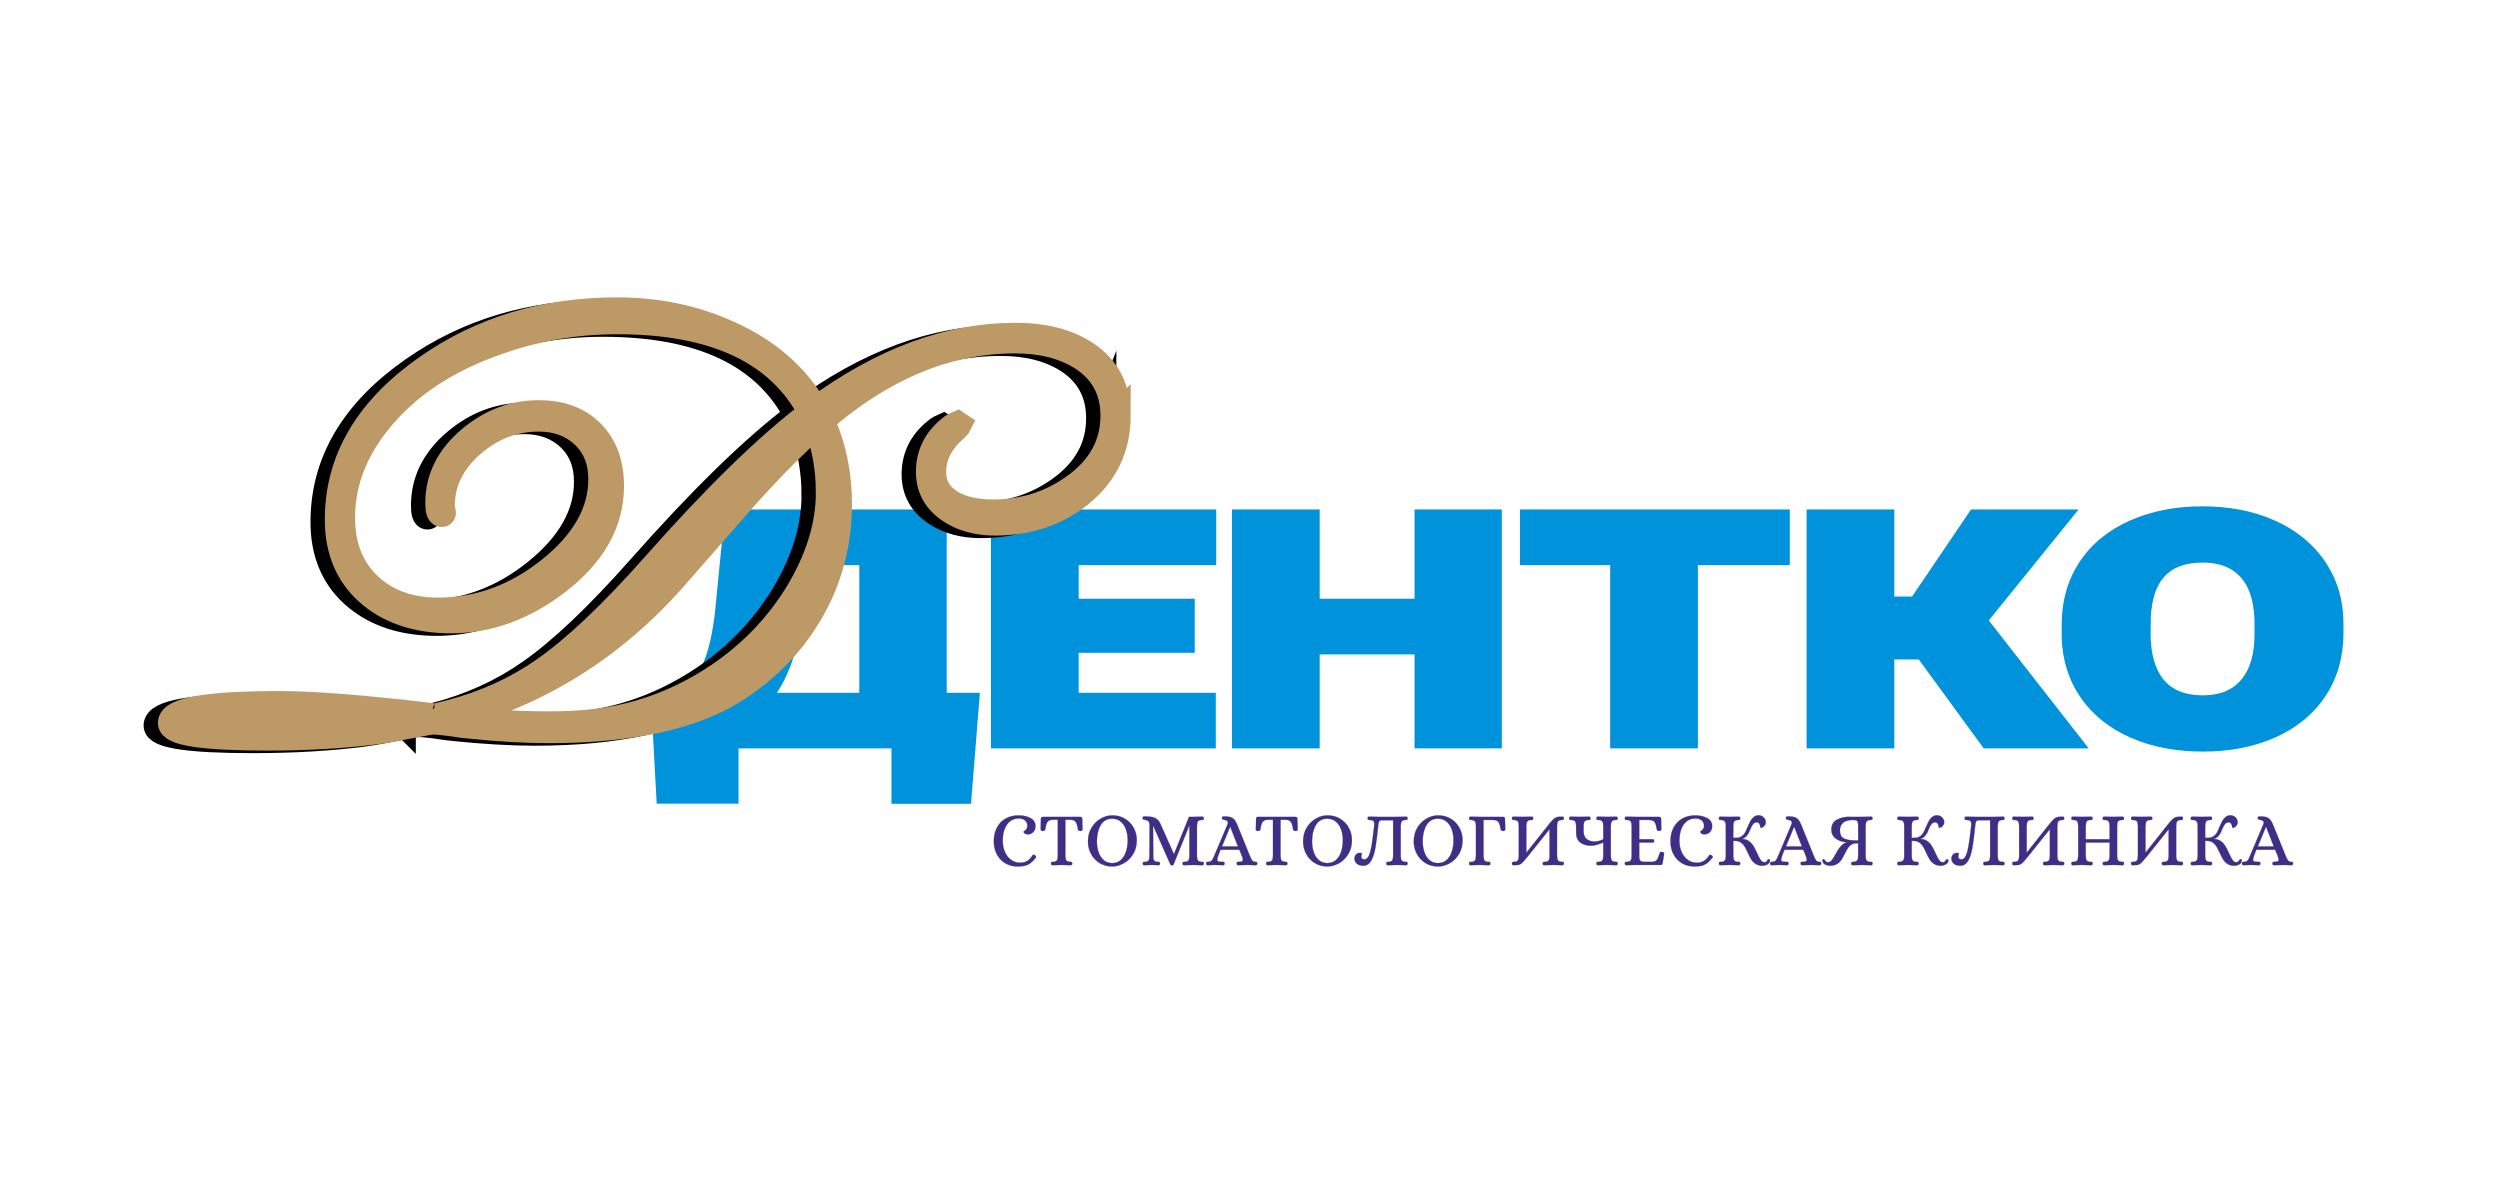
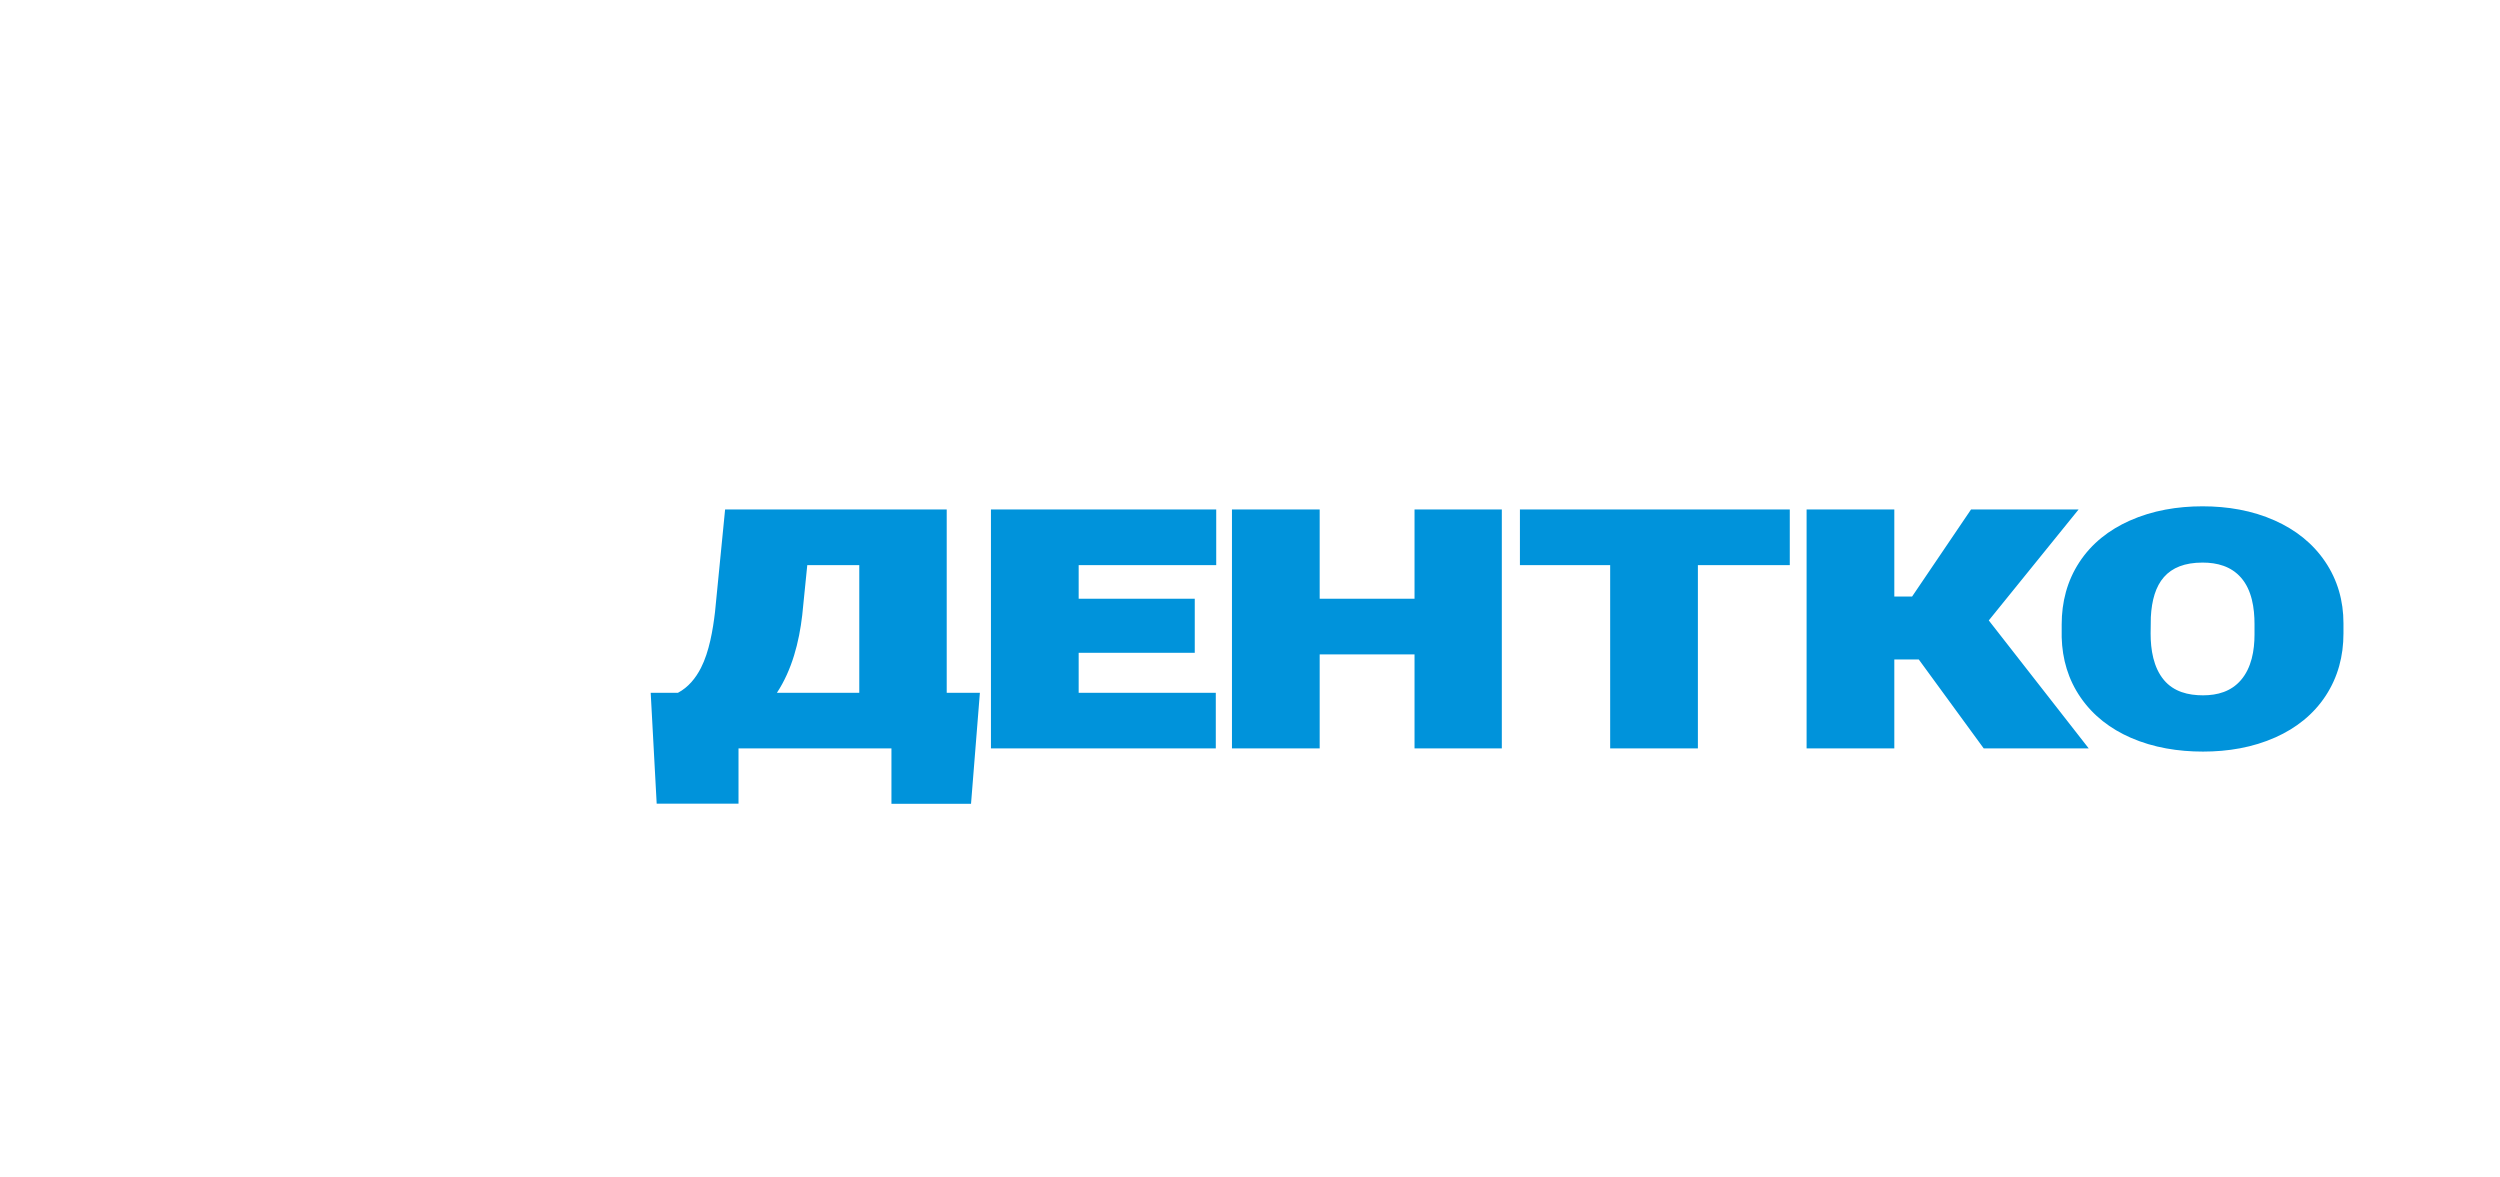
<svg xmlns="http://www.w3.org/2000/svg" xml:space="preserve" width="815.665mm" height="383.947mm" style="shape-rendering:geometricPrecision; text-rendering:geometricPrecision; image-rendering:optimizeQuality; fill-rule:evenodd; clip-rule:evenodd" viewBox="0 0 36888.99 17364.23">
  <defs>
    <style type="text/css">  .str1 {stroke:black;stroke-width:382.91;stroke-miterlimit:22.926} .str2 {stroke:#BD9965;stroke-width:382.91;stroke-miterlimit:22.926} .str0 {stroke:#3E2E86;stroke-width:3.45;stroke-miterlimit:22.926} .fil2 {fill:#0093DB} .fil0 {fill:white} .fil4 {fill:black;fill-rule:nonzero} .fil3 {fill:#0093DB;fill-rule:nonzero} .fil1 {fill:#3E2E86;fill-rule:nonzero} .fil5 {fill:#BD9965;fill-rule:nonzero}  </style>
  </defs>
  <g id="Слой_x0020_1">
    <rect class="fil0" x="-0" y="-0" width="36888.99" height="17364.23" />
    <g id="_2256039116800">
      <g>
-         <path class="fil1 str0" d="M15011.48 12785.13c-63.64,0 -121.84,-15.16 -174.63,-45.48 -52.78,-30.32 -94.71,-73.55 -125.78,-129.7 -31.07,-56.15 -46.61,-121.66 -46.61,-196.53 0,-75.62 14.97,-142.25 44.92,-199.9 29.95,-57.64 72.62,-102.38 128.02,-134.19 55.4,-31.82 120.16,-47.73 194.28,-47.73 64.39,0 121.66,12.91 171.82,38.74 50.16,25.83 75.24,65.69 75.24,119.6 0.75,33.69 -9.36,62.33 -30.32,85.91 -20.96,23.58 -49.04,35.38 -84.22,35.38 -13.48,0 -24.89,-2.43 -34.25,-7.3 -9.36,-4.87 -16.29,-10.67 -20.77,-17.41 -4.49,-6.74 -6.36,-11.98 -5.62,-15.72 0,-1.5 5.24,-5.62 15.72,-12.35 10.48,-6.74 19.84,-16.1 28.08,-28.08 8.24,-11.98 12.36,-26.58 12.36,-43.8 0,-33.69 -11.42,-60.45 -34.25,-80.29 -22.83,-19.85 -54.47,-29.76 -94.89,-29.76 -45.67,0 -86.29,12.91 -121.85,38.74 -35.56,25.83 -63.26,63.64 -83.1,113.43 -19.84,49.78 -29.76,109.12 -29.76,177.99 0,59.89 10.67,114.36 32,163.4 21.34,49.04 51.47,87.97 90.41,116.79 38.93,28.83 83.47,43.24 133.64,43.24 40.43,0 75.05,-8.42 103.88,-25.27 28.82,-16.85 54.84,-43.99 78.05,-81.42 3.74,-6.74 8.98,-10.1 15.72,-10.1 5.99,0 12.73,2.24 20.22,6.73 11.98,8.24 17.97,16.47 17.97,24.71 0,4.49 -1.5,8.24 -4.5,11.23 -28.45,35.94 -55.21,63.08 -80.29,81.42 -25.08,18.34 -52.22,30.88 -81.42,37.62 -29.2,6.74 -65.88,10.11 -110.06,10.11zm516.59 -19.09c-6.74,0 -11.79,-2.43 -15.16,-7.3 -3.37,-4.87 -5.06,-10.67 -5.06,-17.41 0.75,-11.23 3,-17.96 6.74,-20.21 3.74,-2.24 10.86,-3.37 21.34,-3.37 21.71,0 37.81,-3.93 48.29,-11.79 10.48,-7.86 17.03,-17.59 19.65,-29.2 2.62,-11.6 4.31,-26.76 5.05,-45.48l0 -535.67 -77.49 0c-25.46,0.75 -45.11,6.18 -58.96,16.29 -13.85,10.11 -24.34,25.08 -31.45,44.92 -7.11,19.85 -13.29,48.1 -18.53,84.79 -0.75,5.99 -5.24,10.86 -13.47,14.6 -8.24,3.74 -16.85,5.61 -25.83,5.61 -6.74,0 -12.92,-2.05 -18.53,-6.17 -5.61,-4.12 -8.42,-9.54 -8.42,-16.28l3.36 -158.34c0,-17.97 10.11,-26.95 30.32,-26.95l549.15 0c19.47,0 29.2,8.99 29.2,26.95l4.49 158.34c0,6.74 -2.99,12.17 -8.98,16.28 -5.99,4.12 -12.36,6.17 -19.09,6.17 -8.99,0 -17.41,-1.87 -25.27,-5.61 -7.86,-3.74 -12.17,-8.61 -12.91,-14.6 -5.99,-37.43 -12.36,-65.88 -19.09,-85.35 -6.74,-19.46 -17.22,-34.25 -31.45,-44.36 -14.23,-10.11 -34.06,-15.54 -59.52,-16.29l-76.36 0 0 535.67c0.75,18.72 2.43,33.88 5.05,45.48 2.62,11.61 9.17,21.34 19.66,29.2 10.48,7.86 26.57,11.79 48.29,11.79l6.74 0c6.74,0 11.79,1.31 15.16,3.93 3.37,2.62 5.43,9.17 6.17,19.65 0,6.74 -1.68,12.54 -5.05,17.41 -3.37,4.87 -8.42,7.3 -15.16,7.3 -47.92,-2.25 -92.09,-3.37 -132.52,-3.37 -44.92,0 -91.71,1.12 -140.38,3.37zm883.8 19.09c-71.12,0 -133.82,-17.03 -188.1,-51.1 -54.28,-34.06 -96.2,-79.17 -125.78,-135.32 -29.57,-56.15 -44.36,-116.42 -44.36,-180.8 0,-78.61 17.78,-147.11 53.34,-205.51 35.56,-58.4 81.04,-103.13 136.45,-134.2 55.4,-31.07 111.55,-46.61 168.45,-46.61 71.87,0 135.32,17.03 190.35,51.1 55.03,34.06 97.33,78.99 126.9,134.76 29.57,55.78 44.36,115.86 44.36,180.24 0,78.61 -17.97,147.3 -53.9,206.08 -35.94,58.77 -81.98,103.69 -138.13,134.76 -56.15,31.07 -112.68,46.61 -169.57,46.61zm-1.12 -49.41c50.91,0 93.4,-15.16 127.46,-45.48 34.06,-30.32 59.52,-71.12 76.37,-122.41 16.84,-51.28 25.26,-107.99 25.26,-170.13 0,-57.64 -8.61,-110.61 -25.82,-158.9 -17.22,-48.29 -43.05,-86.85 -77.49,-115.67 -34.44,-28.83 -76.36,-43.24 -125.78,-43.24 -74.87,0 -131.2,31.63 -169.01,94.89 -37.8,63.26 -56.71,143.18 -56.71,239.76 0,58.4 8.42,111.93 25.26,160.59 16.85,48.66 42.11,87.59 75.8,116.79 33.69,29.2 75.24,43.8 124.66,43.8zm882.68 32.57c-11.23,0 -19.09,-3.74 -23.59,-11.23l-252.68 -571.61 -3.37 0 2.25 445.83c0.75,20.22 2.25,35.75 4.49,46.61 2.25,10.85 8.43,20.22 18.53,28.08 10.11,7.86 26.02,11.79 47.73,11.79l6.74 0c7.48,0 12.92,1.31 16.29,3.93 3.37,2.62 5.43,9.17 6.17,19.65 0,6.74 -1.68,12.54 -5.05,17.41 -3.37,4.87 -8.42,7.3 -15.16,7.3l-28.08 -1.13c-34.44,-1.5 -59.15,-2.24 -74.12,-2.24 -25.45,0 -62.51,1.12 -111.17,3.37 -6.74,0 -11.79,-2.43 -15.16,-7.3 -3.37,-4.87 -5.05,-10.67 -5.05,-17.41 0.75,-11.23 2.99,-17.96 6.74,-20.21 3.74,-2.24 10.85,-3.37 21.34,-3.37 21.71,0 37.62,-3.93 47.73,-11.79 10.11,-7.86 16.29,-17.22 18.53,-28.08 2.24,-10.85 3.74,-26.39 4.49,-46.61l2.25 -445.83c0,-23.21 -2.62,-40.62 -7.86,-52.22 -5.24,-11.6 -12.92,-19.84 -23.02,-24.71 -10.1,-4.87 -24.89,-9.17 -44.36,-12.92 -2.99,-0.75 -7.48,-1.68 -13.48,-2.8 -5.99,-1.13 -9.92,-3.37 -11.79,-6.74 -1.87,-3.37 -2.81,-8.8 -2.81,-16.28 0,-8.99 2.43,-14.97 7.3,-17.97 4.87,-3 12.54,-4.5 23.02,-4.5 44.17,0 80.48,2.81 108.93,8.43 28.45,5.61 53.34,17.03 74.68,34.25 21.33,17.22 39.12,42.67 53.34,76.36l193.15 433.48 3.37 0 221.23 -545.78 64.01 0c41.18,0 85.72,-1.12 133.64,-3.37 6.74,0 11.79,2.43 15.16,7.3 3.37,4.87 5.06,10.67 5.06,17.41 -0.75,11.23 -3.18,17.97 -7.3,20.21 -4.12,2.25 -11.04,3.37 -20.78,3.37 -21.71,0 -37.81,3.93 -48.29,11.79 -10.48,7.86 -17.03,17.59 -19.65,29.2 -2.62,11.6 -4.3,26.76 -5.05,45.48l0 445.83c0.75,18.72 2.43,33.88 5.05,45.48 2.62,11.61 9.17,21.34 19.65,29.2 10.48,7.86 26.58,11.79 48.29,11.79l6.74 0c6.74,0 11.79,1.31 15.16,3.93 3.37,2.62 5.43,9.17 6.18,19.65 0,6.74 -1.69,12.54 -5.06,17.41 -3.37,4.87 -8.42,7.3 -15.16,7.3 -47.92,-2.25 -92.83,-3.37 -134.76,-3.37 -43.43,0 -89.47,1.12 -138.13,3.37 -6.74,0 -11.79,-2.43 -15.16,-7.3 -3.37,-4.87 -5.05,-10.67 -5.05,-17.41 0.75,-11.23 2.99,-17.96 6.74,-20.21 3.74,-2.24 10.85,-3.37 21.34,-3.37 21.71,0 37.8,-3.93 48.29,-11.79 10.48,-7.86 17.03,-17.59 19.66,-29.2 2.62,-11.6 4.31,-26.76 5.05,-45.48l0 -445.83 -3.37 0 -231.34 571.61c-2.99,7.49 -10.48,11.23 -22.45,11.23zm524.44 -2.24c-6.74,0 -11.79,-2.43 -15.16,-7.3 -3.37,-4.87 -5.06,-10.67 -5.06,-17.41 0.75,-11.23 2.99,-17.96 6.74,-20.21 3.74,-2.24 8.24,-3.37 13.48,-3.37 5.24,0 8.61,0 10.11,0 22.46,0 38.93,-5.8 49.41,-17.41 10.48,-11.6 18.9,-24.71 25.26,-39.3 6.36,-14.6 10.67,-24.52 12.92,-29.76l196.53 -464.92c4.49,-11.23 6.74,-20.22 6.74,-26.95 0,-13.48 -5.24,-23.21 -15.72,-29.2 -10.48,-5.99 -25.08,-10.86 -43.8,-14.6 -12.73,-2.24 -20.59,-4.49 -23.59,-6.73 -2.99,-2.25 -4.49,-8.61 -4.49,-19.09 0,-8.99 2.43,-14.97 7.3,-17.97 4.87,-3 12.54,-4.5 23.02,-4.5 37.43,0 67.19,2.81 89.28,8.43 22.09,5.61 41.37,16.85 57.83,33.69 16.47,16.85 31.82,42.49 46.04,76.92l188.66 464.92c11.23,28.45 22.09,49.78 32.57,64.01 10.48,14.22 26.2,21.71 47.16,22.46l6.74 0c7.49,0 12.73,1.31 15.72,3.93 2.99,2.62 4.86,9.17 5.61,19.65 0,6.74 -1.68,12.54 -5.05,17.41 -3.37,4.87 -8.42,7.3 -15.16,7.3 -47.92,-2.25 -89.09,-3.37 -123.53,-3.37 -44.92,0 -91.34,1.12 -139.25,3.37 -6.74,0 -11.79,-2.43 -15.16,-7.3 -3.37,-4.87 -5.06,-10.67 -5.06,-17.41 0.75,-10.47 2.62,-17.03 5.62,-19.65 2.99,-2.62 8.23,-3.93 15.72,-3.93 25.46,0 43.43,-2.43 53.9,-7.3 10.48,-4.87 15.72,-13.66 15.72,-26.39 0,-9.74 -4.49,-27.33 -13.48,-52.78l-38.18 -93.21 -277.38 0c-18.71,46.42 -29.38,73.37 -32.01,80.85 -2.62,7.49 -3.93,11.61 -3.93,12.36 -8.99,28.45 -13.48,46.79 -13.48,55.03 0,12.73 5.62,21.15 16.85,25.27 11.23,4.12 32.57,6.17 64.01,6.17l6.74 0c7.48,0 12.73,1.31 15.72,3.93 3,2.62 4.87,9.17 5.62,19.65 0,6.74 -1.69,12.54 -5.06,17.41 -3.36,4.87 -8.42,7.3 -15.16,7.3 -47.91,-2.25 -88.72,-3.37 -122.41,-3.37 -23.96,0 -60.27,1.12 -108.93,3.37zm213.37 -276.26l235.83 0 -113.42 -288.61 -3.37 0 -119.04 288.61zm671.56 276.26c-6.74,0 -11.79,-2.43 -15.16,-7.3 -3.37,-4.87 -5.06,-10.67 -5.06,-17.41 0.75,-11.23 3,-17.96 6.74,-20.21 3.74,-2.24 10.86,-3.37 21.34,-3.37 21.71,0 37.81,-3.93 48.29,-11.79 10.48,-7.86 17.03,-17.59 19.65,-29.2 2.62,-11.6 4.31,-26.76 5.05,-45.48l0 -535.67 -77.49 0c-25.45,0.75 -45.11,6.18 -58.96,16.29 -13.85,10.11 -24.33,25.08 -31.45,44.92 -7.11,19.85 -13.29,48.1 -18.53,84.79 -0.75,5.99 -5.24,10.86 -13.47,14.6 -8.24,3.74 -16.85,5.61 -25.83,5.61 -6.74,0 -12.92,-2.05 -18.53,-6.17 -5.61,-4.12 -8.42,-9.54 -8.42,-16.28l3.36 -158.34c0,-17.97 10.11,-26.95 30.32,-26.95l549.15 0c19.47,0 29.2,8.99 29.2,26.95l4.49 158.34c0,6.74 -2.99,12.17 -8.98,16.28 -5.99,4.12 -12.36,6.17 -19.09,6.17 -8.99,0 -17.41,-1.87 -25.27,-5.61 -7.86,-3.74 -12.17,-8.61 -12.92,-14.6 -5.99,-37.43 -12.36,-65.88 -19.09,-85.35 -6.74,-19.46 -17.22,-34.25 -31.45,-44.36 -14.23,-10.11 -34.06,-15.54 -59.52,-16.29l-76.36 0 0 535.67c0.75,18.72 2.43,33.88 5.05,45.48 2.62,11.61 9.17,21.34 19.66,29.2 10.48,7.86 26.57,11.79 48.29,11.79l6.74 0c6.74,0 11.79,1.31 15.16,3.93 3.37,2.62 5.43,9.17 6.18,19.65 0,6.74 -1.69,12.54 -5.06,17.41 -3.37,4.87 -8.42,7.3 -15.16,7.3 -47.92,-2.25 -92.08,-3.37 -132.52,-3.37 -44.92,0 -91.71,1.12 -140.38,3.37zm883.8 19.09c-71.12,0 -133.82,-17.03 -188.1,-51.1 -54.28,-34.06 -96.2,-79.17 -125.78,-135.32 -29.57,-56.15 -44.36,-116.42 -44.36,-180.8 0,-78.61 17.78,-147.11 53.34,-205.51 35.56,-58.4 81.04,-103.13 136.45,-134.2 55.4,-31.07 111.55,-46.61 168.45,-46.61 71.88,0 135.32,17.03 190.35,51.1 55.03,34.06 97.33,78.99 126.9,134.76 29.57,55.78 44.36,115.86 44.36,180.24 0,78.61 -17.97,147.3 -53.9,206.08 -35.94,58.77 -81.98,103.69 -138.13,134.76 -56.15,31.07 -112.68,46.61 -169.57,46.61zm-1.12 -49.41c50.91,0 93.4,-15.16 127.46,-45.48 34.06,-30.32 59.52,-71.12 76.36,-122.41 16.84,-51.28 25.26,-107.99 25.26,-170.13 0,-57.64 -8.61,-110.61 -25.82,-158.9 -17.22,-48.29 -43.05,-86.85 -77.49,-115.67 -34.43,-28.83 -76.36,-43.24 -125.78,-43.24 -74.87,0 -131.2,31.63 -169.01,94.89 -37.8,63.26 -56.71,143.18 -56.71,239.76 0,58.4 8.42,111.93 25.26,160.59 16.85,48.66 42.11,87.59 75.8,116.79 33.69,29.2 75.25,43.8 124.66,43.8zm532.31 38.18c-41.18,0 -73.37,-9.92 -96.58,-29.76 -23.21,-19.84 -34.81,-44.73 -34.81,-74.68 0,-24.71 7.67,-44.92 23.02,-60.64 15.35,-15.72 34.63,-23.58 57.83,-23.58 8.24,0 15.16,1.12 20.78,3.36 5.61,2.25 9.17,4.5 10.67,6.74 0,2.25 -2.06,7.11 -6.18,14.6 -4.12,7.48 -6.18,16.47 -6.18,26.95 0,29.2 15.72,43.8 47.17,43.8 27.71,0 49.97,-19.47 66.82,-58.4 16.85,-38.93 30.32,-90.21 40.43,-153.85 10.11,-63.64 22.27,-157.97 36.5,-282.99 0.75,-5.99 1.13,-14.23 1.13,-24.71 0,-23.21 -5.06,-39.31 -15.16,-48.29 -10.11,-8.98 -28.26,-13.48 -54.47,-13.48l-6.74 0c-7.48,0 -12.73,-1.31 -15.72,-3.93 -2.99,-2.62 -4.87,-9.17 -5.62,-19.65 0,-6.74 1.69,-12.54 5.06,-17.41 3.37,-4.87 8.42,-7.3 15.16,-7.3 47.92,2.25 92.08,3.37 132.52,3.37l282.99 0c40.43,0 84.6,-1.12 132.52,-3.37 6.73,0 11.79,2.43 15.16,7.3 3.37,4.87 5.05,10.67 5.05,17.41 -0.75,11.23 -2.99,17.97 -6.74,20.21 -3.74,2.25 -10.85,3.37 -21.33,3.37 -27.7,0 -46.61,6.93 -56.71,20.78 -10.11,13.85 -15.54,35.75 -16.28,65.69l0 445.83c0.75,18.72 2.43,33.88 5.05,45.48 2.62,11.61 9.17,21.34 19.66,29.2 10.48,7.86 26.57,11.79 48.29,11.79l6.74 0c7.48,0 12.72,1.31 15.72,3.93 2.99,2.62 4.87,9.17 5.61,19.65 0,6.74 -1.68,12.54 -5.05,17.41 -3.37,4.87 -8.43,7.3 -15.16,7.3 -47.92,-2.25 -92.46,-3.37 -133.64,-3.37 -44.17,0 -90.59,1.12 -139.25,3.37 -6.74,0 -11.79,-2.43 -15.16,-7.3 -3.36,-4.87 -5.05,-10.67 -5.05,-17.41 0.75,-11.23 2.99,-17.96 6.73,-20.21 3.74,-2.24 10.86,-3.37 21.34,-3.37 21.71,0 37.81,-3.93 48.29,-11.79 10.48,-7.86 17.03,-17.59 19.65,-29.2 2.62,-11.6 4.31,-26.76 5.06,-45.48l0 -528.94 -157.22 0c-14.97,0 -26.2,1.5 -33.69,4.5 -7.49,2.99 -13.67,9.92 -18.53,20.78 -4.87,10.85 -8.42,27.51 -10.66,49.97 -14.22,139.25 -28.08,248.56 -41.55,327.91 -13.48,79.36 -34.25,143.94 -62.33,193.72 -28.08,49.78 -66.45,74.68 -115.11,74.68zm1101.67 11.23c-71.13,0 -133.83,-17.03 -188.11,-51.1 -54.28,-34.06 -96.2,-79.17 -125.78,-135.32 -29.57,-56.15 -44.36,-116.42 -44.36,-180.8 0,-78.61 17.78,-147.11 53.34,-205.51 35.57,-58.4 81.04,-103.13 136.45,-134.2 55.4,-31.07 111.55,-46.61 168.45,-46.61 71.87,0 135.32,17.03 190.35,51.1 55.03,34.06 97.33,78.99 126.9,134.76 29.57,55.78 44.36,115.86 44.36,180.24 0,78.61 -17.97,147.3 -53.9,206.08 -35.94,58.77 -81.98,103.69 -138.13,134.76 -56.15,31.07 -112.68,46.61 -169.57,46.61zm-1.13 -49.41c50.91,0 93.4,-15.16 127.46,-45.48 34.06,-30.32 59.52,-71.12 76.36,-122.41 16.84,-51.28 25.27,-107.99 25.27,-170.13 0,-57.64 -8.61,-110.61 -25.83,-158.9 -17.22,-48.29 -43.05,-86.85 -77.49,-115.67 -34.43,-28.83 -76.36,-43.24 -125.78,-43.24 -74.87,0 -131.2,31.63 -169.01,94.89 -37.81,63.26 -56.71,143.18 -56.71,239.76 0,58.4 8.42,111.93 25.26,160.59 16.85,48.66 42.12,87.59 75.81,116.79 33.69,29.2 75.24,43.8 124.65,43.8zm478.4 30.32c-5.99,0 -10.67,-2.43 -14.04,-7.3 -3.37,-4.87 -5.05,-10.67 -5.05,-17.41 0.75,-11.23 2.99,-17.96 6.74,-20.21 3.74,-2.24 10.85,-3.37 21.34,-3.37 21.71,0 37.8,-3.93 48.29,-11.79 10.48,-7.86 17.03,-17.59 19.65,-29.2 2.62,-11.6 4.31,-26.76 5.05,-45.48l0 -445.83c-0.75,-18.72 -2.43,-33.88 -5.05,-45.48 -2.62,-11.6 -9.17,-21.34 -19.65,-29.2 -10.48,-7.86 -26.58,-11.79 -48.29,-11.79l-6.74 0c-7.49,0 -12.73,-1.31 -15.72,-3.93 -2.99,-2.62 -4.87,-9.17 -5.61,-19.65 0,-6.74 1.68,-12.54 5.05,-17.41 3.37,-4.87 8.05,-7.3 14.04,-7.3 47.92,2.25 92.46,3.37 133.64,3.37l347.01 0c19.46,0 29.19,8.99 29.19,26.95l3.37 158.34c0,6.74 -2.81,12.17 -8.42,16.28 -5.62,4.12 -11.79,6.17 -18.53,6.17 -8.98,0 -17.4,-1.87 -25.26,-5.61 -7.86,-3.74 -12.17,-8.61 -12.92,-14.6 -5.99,-36.69 -12.54,-64.76 -19.66,-84.22 -7.11,-19.47 -17.59,-33.88 -31.44,-43.24 -13.85,-9.36 -33.5,-14.41 -58.96,-15.16l-144.87 0 0 532.31c0.75,18.72 2.43,33.88 5.06,45.48 2.62,11.61 9.17,21.34 19.65,29.2 10.48,7.86 26.58,11.79 48.29,11.79l6.74 0c6.74,0 11.79,1.31 15.16,3.93 3.37,2.62 5.43,9.17 6.18,19.65 0,6.74 -1.69,12.54 -5.06,17.41 -3.37,4.87 -8.42,7.3 -15.16,7.3 -48.66,-2.25 -95.08,-3.37 -139.25,-3.37 -41.18,0 -86.1,1.12 -134.76,3.37zm633.38 0c-13.48,-0.75 -20.22,-8.99 -20.22,-24.71 0.75,-11.23 2.99,-17.96 6.74,-20.21 3.74,-2.24 10.85,-3.37 21.34,-3.37 21.71,0 37.8,-3.93 48.29,-11.79 10.48,-7.86 17.03,-17.59 19.65,-29.2 2.62,-11.6 4.31,-26.76 5.05,-45.48l0 -445.83c-0.75,-18.72 -2.43,-33.88 -5.05,-45.48 -2.62,-11.6 -9.17,-21.34 -19.65,-29.2 -10.48,-7.86 -26.58,-11.79 -48.29,-11.79l-6.74 0c-7.49,0 -12.73,-1.31 -15.72,-3.93 -2.99,-2.62 -4.87,-9.17 -5.61,-19.65 0,-6.74 1.68,-12.54 5.05,-17.41 3.37,-4.87 8.43,-7.3 15.16,-7.3 47.91,2.25 92.08,3.37 132.51,3.37 44.92,0 91.71,-1.12 140.38,-3.37 6.74,0 11.79,2.43 15.16,7.3 3.37,4.87 5.06,10.67 5.06,17.41 -0.75,11.23 -2.99,17.97 -6.74,20.21 -3.74,2.25 -10.86,3.37 -21.34,3.37 -21.71,0 -37.81,3.93 -48.29,11.79 -10.48,7.86 -17.03,17.59 -19.65,29.2 -2.62,11.6 -4.31,26.76 -5.06,45.48l0 397.54 322.3 -406.53c28.45,-35.93 50.91,-62.14 67.38,-78.61 16.47,-16.47 30.88,-27.7 43.23,-33.69 12.36,-5.99 26.77,-9.73 43.24,-11.23 17.97,-1.5 37.06,-2.25 57.27,-2.25 13.48,0 20.22,8.24 20.22,24.71 -0.75,11.23 -2.99,17.97 -6.74,20.21 -3.74,2.25 -10.86,3.37 -21.33,3.37 -21.71,0 -37.81,3.93 -48.29,11.79 -10.48,7.86 -17.03,17.59 -19.65,29.2 -2.62,11.6 -4.31,26.76 -5.06,45.48l0 445.83c0.75,18.72 2.43,33.88 5.06,45.48 2.62,11.61 9.17,21.34 19.65,29.2 10.48,7.86 26.58,11.79 48.29,11.79l6.73 0c7.48,0 12.73,1.31 15.72,3.93 3,2.62 4.87,9.17 5.62,19.65 0,6.74 -1.69,12.54 -5.06,17.41 -3.37,4.87 -8.42,7.3 -15.16,7.3 -47.91,-2.25 -92.08,-3.37 -132.51,-3.37 -44.18,0 -90.59,1.12 -139.25,3.37 -6.74,0 -11.79,-2.43 -15.16,-7.3 -3.37,-4.87 -5.06,-10.67 -5.06,-17.41 0.75,-11.23 3.18,-17.96 7.3,-20.21 4.12,-2.24 11.04,-3.37 20.78,-3.37 21.71,0 37.81,-3.93 48.29,-11.79 10.48,-7.86 17.03,-17.59 19.65,-29.2 2.62,-11.6 4.31,-26.76 5.06,-45.48l0 -396.42 -323.43 404.28c-28.45,35.19 -50.35,60.83 -65.7,76.93 -15.35,16.1 -28.82,27.7 -40.43,34.81 -11.6,7.11 -24.89,11.42 -39.86,12.92 -24.71,2.25 -46.42,2.99 -65.13,2.25zm1246.53 0c-6.73,0 -11.79,-2.43 -15.16,-7.3 -3.37,-4.87 -5.06,-10.67 -5.06,-17.41 0.75,-11.23 3,-17.96 6.74,-20.21 3.74,-2.24 10.86,-3.37 21.34,-3.37 21.71,0 37.81,-3.93 48.29,-11.79 10.48,-7.86 17.03,-17.59 19.65,-29.2 2.62,-11.6 4.31,-26.76 5.05,-45.48l0 -198.77c-53.9,20.21 -91.71,32.94 -113.42,38.18 -21.71,5.24 -44.55,7.86 -68.5,7.86 -39.68,0 -76.18,-6.74 -109.5,-20.22 -33.31,-13.48 -58.21,-31.07 -74.68,-52.78 -11.23,-14.23 -19.84,-31.07 -25.82,-50.54 -5.99,-19.47 -8.99,-46.04 -8.99,-79.74l0 -89.84c-0.75,-18.72 -2.43,-33.88 -5.05,-45.48 -2.62,-11.6 -9.17,-21.34 -19.66,-29.2 -10.48,-7.86 -26.57,-11.79 -48.29,-11.79l-6.74 0c-7.49,0 -12.92,-1.31 -16.28,-3.93 -3.37,-2.62 -5.43,-9.17 -6.18,-19.65 0,-6.74 1.87,-12.54 5.62,-17.41 3.74,-4.87 8.61,-7.3 14.59,-7.3 47.92,2.25 92.46,3.37 133.64,3.37 44.92,0 91.71,-1.12 140.38,-3.37 6.74,0 11.79,2.43 15.16,7.3 3.37,4.87 5.06,10.67 5.06,17.41 -0.75,11.23 -3.18,17.97 -7.3,20.21 -4.12,2.25 -11.04,3.37 -20.78,3.37 -21.71,0 -37.81,3.93 -48.29,11.79 -10.48,7.86 -17.22,17.41 -20.22,28.64 -2.99,11.23 -4.87,26.57 -5.61,46.04l0 77.49c0,53.9 14.97,93.21 44.92,117.91 29.95,24.71 69.62,37.06 119.04,37.06 38.18,0 80.48,-11.23 126.9,-33.69l0 -198.77c-0.75,-18.72 -2.43,-33.88 -5.05,-45.48 -2.62,-11.6 -9.17,-21.34 -19.65,-29.2 -10.48,-7.86 -26.58,-11.79 -48.29,-11.79l-6.74 0c-7.48,0 -12.73,-1.31 -15.72,-3.93 -2.99,-2.62 -4.87,-9.17 -5.62,-19.65 0,-6.74 1.69,-12.54 5.06,-17.41 3.37,-4.87 8.42,-7.3 15.16,-7.3 48.67,2.25 95.46,3.37 140.38,3.37 39.68,0 83.85,-1.12 132.52,-3.37 6.74,0 11.79,2.43 15.16,7.3 3.37,4.87 5.05,10.67 5.05,17.41 -0.75,11.23 -3.18,17.97 -7.3,20.21 -4.12,2.25 -11.04,3.37 -20.78,3.37 -21.71,0 -37.8,3.93 -48.29,11.79 -10.48,7.86 -17.03,17.59 -19.66,29.2 -2.62,11.6 -4.31,26.76 -5.05,45.48l0 445.83c0.75,18.72 2.43,33.88 5.05,45.48 2.62,11.61 9.17,21.34 19.66,29.2 10.48,7.86 26.57,11.79 48.29,11.79l6.74 0c6.74,0 11.79,1.31 15.16,3.93 3.37,2.62 5.43,9.17 6.17,19.65 0,6.74 -1.68,12.54 -5.05,17.41 -3.37,4.87 -8.42,7.3 -15.16,7.3 -47.92,-2.25 -92.84,-3.37 -134.76,-3.37 -43.42,0 -89.47,1.12 -138.13,3.37zm417.76 0c-5.99,0 -10.67,-2.43 -14.04,-7.3 -3.37,-4.87 -5.05,-10.67 -5.05,-17.41 0.75,-11.23 2.99,-17.96 6.74,-20.21 3.74,-2.24 10.85,-3.37 21.34,-3.37 21.71,0 37.8,-3.93 48.29,-11.79 10.48,-7.86 17.03,-17.59 19.66,-29.2 2.62,-11.6 4.3,-26.76 5.05,-45.48l0 -445.83c-0.75,-18.72 -2.43,-33.88 -5.05,-45.48 -2.62,-11.6 -9.17,-21.34 -19.66,-29.2 -10.48,-7.86 -26.58,-11.79 -48.29,-11.79l-6.74 0c-7.49,0 -12.73,-1.31 -15.72,-3.93 -2.99,-2.62 -4.87,-9.17 -5.61,-19.65 0,-6.74 1.68,-12.54 5.05,-17.41 3.37,-4.87 8.05,-7.3 14.04,-7.3 49.41,2.25 93.96,3.37 133.64,3.37l352.62 0c19.47,0 29.2,8.99 29.2,26.95l3.37 157.22c0,6.74 -3.37,12.17 -10.11,16.29 -6.74,4.12 -13.48,6.17 -20.21,6.17 -8.99,0 -16.85,-1.68 -23.59,-5.05 -6.74,-3.37 -10.48,-8.42 -11.23,-15.16 -5.99,-36.69 -12.54,-64.57 -19.65,-83.67 -7.11,-19.09 -17.6,-33.31 -31.45,-42.67 -13.85,-9.36 -33.5,-14.41 -58.96,-15.16l-150.48 0 0 285.24 203.26 0c5.24,0.75 9.36,3.56 12.35,8.43 3,4.87 4.5,10.67 4.5,17.41 0,5.99 -1.5,11.23 -4.5,15.72 -2.99,4.49 -7.11,6.74 -12.35,6.74l-203.26 0 0 212.24c1.5,15.72 3.37,28.27 5.61,37.62 2.24,9.36 8.98,17.78 20.22,25.27 11.23,7.48 28.82,10.85 52.78,10.1l103.32 0c26.2,-0.75 46.04,-5.05 59.52,-12.91 13.47,-7.86 24.14,-20.03 32,-36.5 7.86,-16.47 17.41,-43.43 28.64,-80.86 5.24,-13.48 17.97,-18.72 38.18,-15.72 7.49,1.5 14.04,4.49 19.66,8.98 5.61,4.5 8.05,10.11 7.29,16.85l-22.46 141.5c-2.24,9.73 -5.61,16.1 -10.11,19.09 -4.49,3 -11.98,4.5 -22.46,4.5l-370.59 0c-40.43,0 -85.35,1.12 -134.76,3.37z" />
-         <path class="fil1 str0" d="M24996.12 12785.13c-63.64,0 -121.85,-15.16 -174.63,-45.48 -52.78,-30.32 -94.7,-73.55 -125.77,-129.7 -31.07,-56.15 -46.61,-121.66 -46.61,-196.53 0,-75.62 14.97,-142.25 44.92,-199.9 29.95,-57.64 72.62,-102.38 128.02,-134.19 55.4,-31.82 120.16,-47.73 194.28,-47.73 64.38,0 121.66,12.91 171.82,38.74 50.16,25.83 75.24,65.69 75.24,119.6 0.75,33.69 -9.36,62.33 -30.32,85.91 -20.96,23.58 -49.04,35.38 -84.22,35.38 -13.48,0 -24.9,-2.43 -34.25,-7.3 -9.36,-4.87 -16.29,-10.67 -20.77,-17.41 -4.5,-6.74 -6.37,-11.98 -5.62,-15.72 0,-1.5 5.24,-5.62 15.72,-12.35 10.48,-6.74 19.84,-16.1 28.08,-28.08 8.24,-11.98 12.35,-26.58 12.35,-43.8 0,-33.69 -11.41,-60.45 -34.25,-80.29 -22.83,-19.85 -54.47,-29.76 -94.89,-29.76 -45.66,0 -86.29,12.91 -121.84,38.74 -35.56,25.83 -63.27,63.64 -83.11,113.43 -19.84,49.78 -29.76,109.12 -29.76,177.99 0,59.89 10.67,114.36 32.01,163.4 21.34,49.04 51.47,87.97 90.4,116.79 38.93,28.83 83.48,43.24 133.64,43.24 40.43,0 75.05,-8.42 103.87,-25.27 28.82,-16.85 54.84,-43.99 78.05,-81.42 3.74,-6.74 8.99,-10.1 15.72,-10.1 5.99,0 12.73,2.24 20.22,6.73 11.98,8.24 17.97,16.47 17.97,24.71 0,4.49 -1.5,8.24 -4.49,11.23 -28.45,35.94 -55.22,63.08 -80.3,81.42 -25.08,18.34 -52.22,30.88 -81.42,37.62 -29.19,6.74 -65.88,10.11 -110.05,10.11zm1009.58 -11.23c-39.68,0 -73,-8.8 -99.95,-26.39 -26.95,-17.59 -48.47,-39.3 -64.57,-65.13 -16.1,-25.83 -33.5,-59.71 -52.22,-101.63 -17.97,-38.93 -33.88,-69.81 -47.73,-92.64 -13.85,-22.83 -32.01,-41.93 -54.47,-57.27 -22.46,-15.35 -49.79,-23.02 -81.98,-23.02l-29.2 0 0 223.48c0.75,18.72 2.43,33.88 5.06,45.48 2.62,11.61 9.17,21.34 19.66,29.2 10.48,7.86 26.58,11.79 48.29,11.79l6.74 0c7.48,0 12.92,1.31 16.29,3.93 3.37,2.62 5.43,9.17 6.17,19.65 0,6.74 -1.68,12.54 -5.05,17.41 -3.37,4.87 -8.43,7.3 -15.16,7.3 -47.91,-2.25 -94.33,-3.37 -139.25,-3.37 -41.18,0 -86.1,1.12 -134.76,3.37 -6.74,0 -11.79,-2.43 -15.16,-7.3 -3.37,-4.87 -5.05,-10.67 -5.05,-17.41 0.75,-11.23 3.18,-17.96 7.3,-20.21 4.12,-2.24 11.04,-3.37 20.78,-3.37 21.71,0 37.81,-3.93 48.29,-11.79 10.48,-7.86 17.22,-17.41 20.21,-28.64 3,-11.23 4.87,-26.58 5.62,-46.04l0 -445.83c-0.75,-19.47 -2.62,-34.81 -5.62,-46.04 -2.99,-11.23 -9.73,-20.78 -20.21,-28.64 -10.48,-7.86 -26.58,-11.79 -48.29,-11.79l-6.74 0c-6.74,0 -11.79,-1.31 -15.16,-3.93 -3.37,-2.62 -5.43,-9.17 -6.18,-19.65 0,-6.74 1.68,-12.54 5.05,-17.41 3.37,-4.87 8.43,-7.3 15.16,-7.3 47.91,2.25 92.46,3.37 133.63,3.37 44.92,0 91.71,-1.12 140.38,-3.37 6.74,0 11.79,2.43 15.16,7.3 3.37,4.87 5.05,10.67 5.05,17.41 -0.75,11.23 -3.18,17.97 -7.3,20.21 -4.12,2.25 -11.41,3.37 -21.9,3.37 -21.71,0 -37.81,3.93 -48.29,11.79 -10.48,7.86 -17.04,17.59 -19.66,29.2 -2.62,11.6 -4.31,26.76 -5.06,45.48l0 177.43 52.79 0c23.96,0 47.35,-7.48 70.19,-22.46 22.83,-14.97 42.49,-38.18 58.96,-69.62 5.24,-10.48 13.85,-30.32 25.83,-59.52 14.97,-35.94 28.64,-65.7 40.99,-89.28 12.35,-23.59 28.45,-44.36 48.29,-62.33 19.84,-17.97 43.61,-27.71 71.31,-29.2 33.69,0 60.64,10.48 80.85,31.45 20.22,20.96 30.32,44.17 30.32,69.62 0,16.47 -4.3,31.07 -12.91,43.8 -8.61,12.73 -18.53,22.46 -29.76,29.2 -11.23,6.74 -20.59,10.11 -28.07,10.11 -5.99,0 -8.99,-1.87 -8.99,-5.62 0,-19.47 -4.87,-36.87 -14.6,-52.22 -9.74,-15.34 -21.71,-23.02 -35.94,-23.02 -25.46,0 -45.48,10.1 -60.08,30.32 -14.6,20.22 -29.01,48.29 -43.24,84.22 -5.99,14.97 -10.48,25.45 -13.47,31.45 -12.73,26.95 -28.08,49.03 -46.05,66.26 -17.96,17.22 -36.68,27.71 -56.15,31.45l0 3.36c39.68,0 73.37,10.3 101.07,30.88 27.7,20.59 50.16,45.29 67.38,74.12 17.22,28.82 35.57,64.95 55.03,108.37 20.22,44.92 37.62,77.68 52.23,98.26 14.59,20.59 32.75,30.88 54.47,30.88 9.73,0 17.78,-2.62 24.14,-7.86 6.36,-5.24 12.54,-12.36 18.53,-21.34 6.74,-11.23 12.73,-16.85 17.97,-16.85l1.12 0c6.73,0 11.79,2.62 15.16,7.86 3.37,5.24 4.31,11.23 2.81,17.97 -4.49,23.96 -17.78,41.74 -39.86,53.34 -22.09,11.6 -45.48,17.41 -70.19,17.41zm133.64 -7.86c-6.74,0 -11.79,-2.43 -15.16,-7.3 -3.37,-4.87 -5.06,-10.67 -5.06,-17.41 0.75,-11.23 2.99,-17.96 6.74,-20.21 3.74,-2.24 8.24,-3.37 13.48,-3.37 5.24,0 8.61,0 10.11,0 22.46,0 38.93,-5.8 49.41,-17.41 10.48,-11.6 18.9,-24.71 25.26,-39.3 6.36,-14.6 10.67,-24.52 12.92,-29.76l196.53 -464.92c4.49,-11.23 6.74,-20.22 6.74,-26.95 0,-13.48 -5.24,-23.21 -15.72,-29.2 -10.48,-5.99 -25.08,-10.86 -43.8,-14.6 -12.73,-2.24 -20.59,-4.49 -23.59,-6.73 -2.99,-2.25 -4.49,-8.61 -4.49,-19.09 0,-8.99 2.43,-14.97 7.3,-17.97 4.87,-3 12.54,-4.5 23.02,-4.5 37.43,0 67.19,2.81 89.28,8.43 22.09,5.61 41.37,16.85 57.83,33.69 16.47,16.85 31.82,42.49 46.04,76.92l188.66 464.92c11.23,28.45 22.09,49.78 32.57,64.01 10.48,14.22 26.2,21.71 47.17,22.46l6.74 0c7.48,0 12.73,1.31 15.72,3.93 2.99,2.62 4.86,9.17 5.61,19.65 0,6.74 -1.68,12.54 -5.05,17.41 -3.37,4.87 -8.42,7.3 -15.16,7.3 -47.91,-2.25 -89.09,-3.37 -123.53,-3.37 -44.92,0 -91.34,1.12 -139.25,3.37 -6.74,0 -11.79,-2.43 -15.16,-7.3 -3.37,-4.87 -5.05,-10.67 -5.05,-17.41 0.75,-10.47 2.62,-17.03 5.61,-19.65 2.99,-2.62 8.24,-3.93 15.72,-3.93 25.46,0 43.43,-2.43 53.9,-7.3 10.48,-4.87 15.72,-13.66 15.72,-26.39 0,-9.74 -4.5,-27.33 -13.48,-52.78l-38.18 -93.21 -277.38 0c-18.72,46.42 -29.39,73.37 -32.01,80.85 -2.62,7.49 -3.93,11.61 -3.93,12.36 -8.98,28.45 -13.48,46.79 -13.48,55.03 0,12.73 5.62,21.15 16.85,25.27 11.23,4.12 32.57,6.17 64.01,6.17l6.74 0c7.48,0 12.73,1.31 15.72,3.93 2.99,2.62 4.87,9.17 5.61,19.65 0,6.74 -1.68,12.54 -5.05,17.41 -3.37,4.87 -8.43,7.3 -15.16,7.3 -47.91,-2.25 -88.72,-3.37 -122.41,-3.37 -23.96,0 -60.27,1.12 -108.93,3.37zm213.37 -276.26l235.83 0 -113.42 -288.61 -3.37 0 -119.04 288.61zm647.98 284.12c-24.71,0 -47.92,-5.8 -69.63,-17.41 -21.71,-11.6 -35.19,-29.38 -40.43,-53.34l0 -4.49c0,-5.99 1.5,-11.04 4.49,-15.16 2.99,-4.12 7.11,-6.17 12.35,-6.17 3.74,0 7.11,1.5 10.11,4.49 2.99,2.99 6.74,7.48 11.23,13.48 6.74,8.99 12.92,15.91 18.53,20.78 5.61,4.87 13.66,7.3 24.14,7.3 21.71,0 40.43,-9.55 56.15,-28.64 15.72,-19.09 34.44,-48.85 56.15,-89.28l30.32 -52.78c17.96,-29.95 37.43,-55.41 58.4,-76.37 20.96,-20.96 45.29,-36.69 73,-47.16l0 -3.37c-62.14,-1.5 -117.54,-20.97 -166.21,-58.4 -37.43,-32.19 -56.15,-73.37 -56.15,-123.53 0,-70.38 26.58,-119.79 79.74,-148.24 53.15,-28.45 111.55,-42.67 175.19,-42.67l23.59 1.12 174.06 0c41.92,0 86.85,-1.12 134.76,-3.37 6.74,0 11.79,2.43 15.16,7.3 3.37,4.87 5.06,10.67 5.06,17.41 -0.75,11.23 -3.18,17.97 -7.3,20.21 -4.12,2.25 -11.42,3.37 -21.9,3.37 -21.71,0 -37.81,3.93 -48.29,11.79 -10.48,7.86 -17.03,17.59 -19.65,29.2 -2.62,11.6 -4.31,26.76 -5.05,45.48l0 445.83c0.75,18.72 2.43,33.88 5.05,45.48 2.62,11.61 9.17,21.34 19.65,29.2 10.48,7.86 26.58,11.79 48.29,11.79l6.73 0c7.49,0 12.92,1.31 16.29,3.93 3.37,2.62 5.43,9.17 6.18,19.65 0,6.74 -1.69,12.54 -5.06,17.41 -3.37,4.87 -8.42,7.3 -15.16,7.3 -47.91,-2.25 -92.46,-3.37 -133.63,-3.37 -44.93,0 -91.72,1.12 -140.38,3.37 -6.74,0 -11.79,-2.43 -15.16,-7.3 -3.37,-4.87 -5.06,-10.67 -5.06,-17.41 0.75,-11.23 3.18,-17.96 7.3,-20.21 4.12,-2.24 11.04,-3.37 20.78,-3.37 21.71,0 37.8,-3.93 48.29,-11.79 10.48,-7.86 17.22,-17.41 20.22,-28.64 2.99,-11.23 4.87,-26.58 5.61,-46.04l0 -188.66 -26.95 0c-28.45,0 -52.6,6.36 -72.44,19.09 -19.84,12.73 -36.31,28.83 -49.41,48.29 -13.1,19.47 -27.51,44.93 -43.24,76.37 -20.97,41.92 -39.12,75.06 -54.47,99.38 -15.35,24.34 -37.06,45.11 -65.13,62.33 -28.08,17.22 -63.45,25.83 -106.12,25.83zm417.75 -372.84l0 -215.61c0,-26.95 -2.24,-46.42 -6.74,-58.4 -4.49,-11.98 -12.35,-19.66 -23.58,-23.02 -11.23,-3.37 -28.45,-5.06 -51.66,-5.06 -59.89,0 -106.12,13.29 -138.69,39.87 -32.57,26.57 -48.85,64.19 -48.85,112.86 0,63.64 21.53,104.44 64.57,122.41 43.05,17.97 92.28,26.95 147.68,26.95l57.27 0zm1219.58 372.84c-39.68,0 -72.99,-8.8 -99.94,-26.39 -26.95,-17.59 -48.48,-39.3 -64.57,-65.13 -16.1,-25.83 -33.5,-59.71 -52.22,-101.63 -17.97,-38.93 -33.88,-69.81 -47.73,-92.64 -13.85,-22.83 -32.01,-41.93 -54.47,-57.27 -22.46,-15.35 -49.79,-23.02 -81.98,-23.02l-29.2 0 0 223.48c0.75,18.72 2.43,33.88 5.05,45.48 2.62,11.61 9.17,21.34 19.66,29.2 10.48,7.86 26.58,11.79 48.29,11.79l6.74 0c7.49,0 12.92,1.31 16.29,3.93 3.37,2.62 5.43,9.17 6.18,19.65 0,6.74 -1.69,12.54 -5.06,17.41 -3.37,4.87 -8.42,7.3 -15.16,7.3 -47.92,-2.25 -94.33,-3.37 -139.25,-3.37 -41.18,0 -86.1,1.12 -134.76,3.37 -6.74,0 -11.79,-2.43 -15.16,-7.3 -3.37,-4.87 -5.06,-10.67 -5.06,-17.41 0.75,-11.23 3.18,-17.96 7.3,-20.21 4.12,-2.24 11.04,-3.37 20.78,-3.37 21.71,0 37.81,-3.93 48.29,-11.79 10.48,-7.86 17.22,-17.41 20.21,-28.64 2.99,-11.23 4.87,-26.58 5.61,-46.04l0 -445.83c-0.75,-19.47 -2.62,-34.81 -5.61,-46.04 -2.99,-11.23 -9.73,-20.78 -20.21,-28.64 -10.48,-7.86 -26.58,-11.79 -48.29,-11.79l-6.74 0c-6.73,0 -11.79,-1.31 -15.16,-3.93 -3.37,-2.62 -5.43,-9.17 -6.18,-19.65 0,-6.74 1.69,-12.54 5.06,-17.41 3.37,-4.87 8.42,-7.3 15.16,-7.3 47.92,2.25 92.46,3.37 133.64,3.37 44.92,0 91.71,-1.12 140.38,-3.37 6.74,0 11.79,2.43 15.16,7.3 3.37,4.87 5.06,10.67 5.06,17.41 -0.75,11.23 -3.18,17.97 -7.3,20.21 -4.12,2.25 -11.42,3.37 -21.9,3.37 -21.71,0 -37.8,3.93 -48.29,11.79 -10.48,7.86 -17.03,17.59 -19.66,29.2 -2.62,11.6 -4.31,26.76 -5.05,45.48l0 177.43 52.78 0c23.96,0 47.35,-7.48 70.19,-22.46 22.83,-14.97 42.49,-38.18 58.96,-69.62 5.24,-10.48 13.85,-30.32 25.83,-59.52 14.97,-35.94 28.63,-65.7 40.99,-89.28 12.36,-23.59 28.45,-44.36 48.29,-62.33 19.84,-17.97 43.62,-27.71 71.31,-29.2 33.69,0 60.64,10.48 80.86,31.45 20.22,20.96 30.32,44.17 30.32,69.62 0,16.47 -4.31,31.07 -12.91,43.8 -8.61,12.73 -18.53,22.46 -29.76,29.2 -11.23,6.74 -20.59,10.11 -28.07,10.11 -5.99,0 -8.99,-1.87 -8.99,-5.62 0,-19.47 -4.87,-36.87 -14.6,-52.22 -9.73,-15.34 -21.71,-23.02 -35.94,-23.02 -25.45,0 -45.48,10.1 -60.08,30.32 -14.6,20.22 -29.01,48.29 -43.24,84.22 -5.99,14.97 -10.48,25.45 -13.47,31.45 -12.73,26.95 -28.08,49.03 -46.04,66.26 -17.97,17.22 -36.69,27.71 -56.15,31.45l0 3.36c39.68,0 73.37,10.3 101.07,30.88 27.7,20.59 50.16,45.29 67.38,74.12 17.22,28.82 35.56,64.95 55.03,108.37 20.22,44.92 37.62,77.68 52.22,98.26 14.59,20.59 32.75,30.88 54.47,30.88 9.73,0 17.78,-2.62 24.14,-7.86 6.37,-5.24 12.54,-12.36 18.53,-21.34 6.74,-11.23 12.73,-16.85 17.97,-16.85l1.12 0c6.73,0 11.79,2.62 15.16,7.86 3.37,5.24 4.31,11.23 2.81,17.97 -4.5,23.96 -17.78,41.74 -39.87,53.34 -22.09,11.6 -45.48,17.41 -70.19,17.41zm288.61 0c-41.17,0 -73.37,-9.92 -96.57,-29.76 -23.21,-19.84 -34.81,-44.73 -34.81,-74.68 0,-24.71 7.67,-44.92 23.02,-60.64 15.35,-15.72 34.63,-23.58 57.83,-23.58 8.24,0 15.16,1.12 20.78,3.36 5.62,2.25 9.17,4.5 10.67,6.74 0,2.25 -2.06,7.11 -6.17,14.6 -4.12,7.48 -6.18,16.47 -6.18,26.95 0,29.2 15.72,43.8 47.17,43.8 27.7,0 49.97,-19.47 66.82,-58.4 16.85,-38.93 30.32,-90.21 40.43,-153.85 10.11,-63.64 22.28,-157.97 36.5,-282.99 0.75,-5.99 1.12,-14.23 1.12,-24.71 0,-23.21 -5.05,-39.31 -15.16,-48.29 -10.11,-8.98 -28.27,-13.48 -54.47,-13.48l-6.74 0c-7.49,0 -12.73,-1.31 -15.72,-3.93 -2.99,-2.62 -4.87,-9.17 -5.61,-19.65 0,-6.74 1.68,-12.54 5.05,-17.41 3.37,-4.87 8.43,-7.3 15.16,-7.3 47.91,2.25 92.08,3.37 132.52,3.37l282.99 0c40.43,0 84.59,-1.12 132.52,-3.37 6.73,0 11.79,2.43 15.16,7.3 3.37,4.87 5.06,10.67 5.06,17.41 -0.75,11.23 -2.99,17.97 -6.74,20.21 -3.74,2.25 -10.85,3.37 -21.33,3.37 -27.71,0 -46.61,6.93 -56.71,20.78 -10.11,13.85 -15.54,35.75 -16.29,65.69l0 445.83c0.75,18.72 2.43,33.88 5.06,45.48 2.62,11.61 9.17,21.34 19.65,29.2 10.48,7.86 26.58,11.79 48.29,11.79l6.73 0c7.48,0 12.73,1.31 15.72,3.93 2.99,2.62 4.87,9.17 5.62,19.65 0,6.74 -1.69,12.54 -5.06,17.41 -3.37,4.87 -8.42,7.3 -15.16,7.3 -47.92,-2.25 -92.46,-3.37 -133.64,-3.37 -44.17,0 -90.59,1.12 -139.25,3.37 -6.74,0 -11.79,-2.43 -15.16,-7.3 -3.36,-4.87 -5.05,-10.67 -5.05,-17.41 0.75,-11.23 2.99,-17.96 6.73,-20.21 3.74,-2.24 10.85,-3.37 21.34,-3.37 21.71,0 37.8,-3.93 48.29,-11.79 10.48,-7.86 17.03,-17.59 19.66,-29.2 2.62,-11.6 4.31,-26.76 5.05,-45.48l0 -528.94 -157.22 0c-14.97,0 -26.2,1.5 -33.69,4.5 -7.48,2.99 -13.66,9.92 -18.53,20.78 -4.87,10.85 -8.42,27.51 -10.66,49.97 -14.23,139.25 -28.08,248.56 -41.56,327.91 -13.48,79.36 -34.25,143.94 -62.33,193.72 -28.07,49.78 -66.45,74.68 -115.11,74.68zm786.1 -7.86c-13.47,-0.75 -20.21,-8.99 -20.21,-24.71 0.75,-11.23 2.99,-17.96 6.74,-20.21 3.74,-2.24 10.85,-3.37 21.34,-3.37 21.71,0 37.8,-3.93 48.29,-11.79 10.48,-7.86 17.03,-17.59 19.65,-29.2 2.62,-11.6 4.31,-26.76 5.05,-45.48l0 -445.83c-0.75,-18.72 -2.43,-33.88 -5.05,-45.48 -2.62,-11.6 -9.17,-21.34 -19.65,-29.2 -10.48,-7.86 -26.58,-11.79 -48.29,-11.79l-6.74 0c-7.49,0 -12.73,-1.31 -15.72,-3.93 -2.99,-2.62 -4.87,-9.17 -5.61,-19.65 0,-6.74 1.68,-12.54 5.05,-17.41 3.37,-4.87 8.42,-7.3 15.16,-7.3 47.92,2.25 92.09,3.37 132.52,3.37 44.92,0 91.71,-1.12 140.38,-3.37 6.74,0 11.79,2.43 15.16,7.3 3.37,4.87 5.06,10.67 5.06,17.41 -0.75,11.23 -3,17.97 -6.74,20.21 -3.74,2.25 -10.86,3.37 -21.34,3.37 -21.71,0 -37.81,3.93 -48.29,11.79 -10.48,7.86 -17.03,17.59 -19.65,29.2 -2.62,11.6 -4.31,26.76 -5.06,45.48l0 397.54 322.3 -406.53c28.45,-35.93 50.91,-62.14 67.38,-78.61 16.47,-16.47 30.88,-27.7 43.23,-33.69 12.36,-5.99 26.77,-9.73 43.24,-11.23 17.97,-1.5 37.06,-2.25 57.27,-2.25 13.48,0 20.22,8.24 20.22,24.71 -0.75,11.23 -2.99,17.97 -6.74,20.21 -3.74,2.25 -10.86,3.37 -21.33,3.37 -21.71,0 -37.81,3.93 -48.3,11.79 -10.47,7.86 -17.03,17.59 -19.65,29.2 -2.62,11.6 -4.31,26.76 -5.06,45.48l0 445.83c0.75,18.72 2.43,33.88 5.06,45.48 2.62,11.61 9.17,21.34 19.65,29.2 10.48,7.86 26.58,11.79 48.3,11.79l6.73 0c7.48,0 12.73,1.31 15.72,3.93 2.99,2.62 4.87,9.17 5.62,19.65 0,6.74 -1.69,12.54 -5.06,17.41 -3.37,4.87 -8.42,7.3 -15.16,7.3 -47.91,-2.25 -92.08,-3.37 -132.51,-3.37 -44.18,0 -90.59,1.12 -139.25,3.37 -6.74,0 -11.79,-2.43 -15.16,-7.3 -3.37,-4.87 -5.06,-10.67 -5.06,-17.41 0.75,-11.23 3.18,-17.96 7.3,-20.21 4.12,-2.24 11.04,-3.37 20.78,-3.37 21.71,0 37.81,-3.93 48.29,-11.79 10.48,-7.86 17.03,-17.59 19.65,-29.2 2.62,-11.6 4.31,-26.76 5.06,-45.48l0 -396.42 -323.43 404.28c-28.45,35.19 -50.35,60.83 -65.7,76.93 -15.35,16.1 -28.82,27.7 -40.43,34.81 -11.6,7.11 -24.89,11.42 -39.86,12.92 -24.71,2.25 -46.42,2.99 -65.14,2.25zm871.45 0c-6.74,0 -11.79,-2.43 -15.16,-7.3 -3.37,-4.87 -5.05,-10.67 -5.05,-17.41 0.75,-11.23 2.99,-17.96 6.74,-20.21 3.74,-2.24 10.85,-3.37 21.34,-3.37 21.71,0 37.81,-3.93 48.29,-11.79 10.48,-7.86 17.04,-17.59 19.66,-29.2 2.62,-11.6 4.3,-26.76 5.05,-45.48l0 -445.83c-0.75,-18.72 -2.43,-33.88 -5.05,-45.48 -2.62,-11.6 -9.17,-21.34 -19.66,-29.2 -10.48,-7.86 -26.58,-11.79 -48.29,-11.79l-6.74 0c-7.48,0 -12.73,-1.31 -15.72,-3.93 -3,-2.62 -4.87,-9.17 -5.62,-19.65 0,-6.74 1.68,-12.54 5.05,-17.41 3.37,-4.87 8.43,-7.3 15.16,-7.3 48.66,2.25 92.83,3.37 132.52,3.37 44.92,0 91.71,-1.12 140.37,-3.37 6.74,0 11.79,2.43 15.16,7.3 3.37,4.87 5.05,10.67 5.05,17.41 -0.75,11.23 -2.99,17.97 -6.74,20.21 -3.74,2.25 -10.85,3.37 -21.34,3.37 -21.71,0 -37.81,3.93 -48.29,11.79 -10.48,7.86 -17.04,17.59 -19.65,29.2 -2.62,11.6 -4.31,26.76 -5.06,45.48l0 198.77 352.62 0 0 -198.77c-0.75,-18.72 -2.43,-33.88 -5.05,-45.48 -2.62,-11.6 -9.17,-21.34 -19.66,-29.2 -10.48,-7.86 -26.58,-11.79 -48.29,-11.79l-6.74 0c-7.49,0 -12.92,-1.31 -16.29,-3.93 -3.37,-2.62 -5.43,-9.17 -6.18,-19.65 0,-6.74 1.87,-12.54 5.62,-17.41 3.74,-4.87 8.61,-7.3 14.6,-7.3 48.66,2.25 95.45,3.37 140.38,3.37 41.18,0 85.72,-1.12 133.64,-3.37 6.74,0 11.79,2.43 15.16,7.3 3.37,4.87 5.06,10.67 5.06,17.41 -0.75,11.23 -3.18,17.97 -7.3,20.21 -4.12,2.25 -11.04,3.37 -20.77,3.37 -21.71,0 -37.99,3.93 -48.85,11.79 -10.85,7.86 -17.59,17.59 -20.21,29.2 -2.62,11.6 -4.31,26.76 -5.06,45.48l0 445.83c0.75,18.72 2.44,33.88 5.06,45.48 2.62,11.61 9.36,21.34 20.21,29.2 10.86,7.86 27.14,11.79 48.85,11.79l6.73 0c6.74,0 11.79,1.31 15.16,3.93 3.37,2.62 5.43,9.17 6.18,19.65 0,6.74 -1.69,12.54 -5.06,17.41 -3.37,4.87 -8.42,7.3 -15.16,7.3 -47.92,-2.25 -92.83,-3.37 -134.76,-3.37 -44.18,0 -90.59,1.12 -139.25,3.37 -5.99,0 -10.85,-2.43 -14.6,-7.3 -3.74,-4.87 -5.62,-10.67 -5.62,-17.41 0.75,-11.23 3.18,-17.96 7.3,-20.21 4.12,-2.24 11.42,-3.37 21.9,-3.37 21.71,0 37.8,-3.93 48.29,-11.79 10.48,-7.86 17.03,-17.59 19.66,-29.2 2.62,-11.6 4.31,-26.76 5.05,-45.48l0 -198.77 -352.62 0 0 198.77c0.75,18.72 2.43,33.88 5.06,45.48 2.61,11.61 9.17,21.34 19.65,29.2 10.48,7.86 26.58,11.79 48.29,11.79l6.74 0c7.48,0 12.73,1.31 15.72,3.93 3,2.62 4.87,9.17 5.62,19.65 0,6.74 -1.68,12.54 -5.05,17.41 -3.37,4.87 -8.43,7.3 -15.16,7.3 -47.91,-2.25 -94.33,-3.37 -139.25,-3.37 -40.43,0 -84.97,1.12 -133.64,3.37zm881.56 0c-13.48,-0.75 -20.22,-8.99 -20.22,-24.71 0.75,-11.23 3,-17.96 6.74,-20.21 3.74,-2.24 10.86,-3.37 21.34,-3.37 21.71,0 37.8,-3.93 48.29,-11.79 10.48,-7.86 17.03,-17.59 19.65,-29.2 2.62,-11.6 4.31,-26.76 5.05,-45.48l0 -445.83c-0.75,-18.72 -2.43,-33.88 -5.05,-45.48 -2.62,-11.6 -9.17,-21.34 -19.65,-29.2 -10.48,-7.86 -26.58,-11.79 -48.29,-11.79l-6.74 0c-7.49,0 -12.73,-1.31 -15.72,-3.93 -2.99,-2.62 -4.87,-9.17 -5.62,-19.65 0,-6.74 1.69,-12.54 5.06,-17.41 3.37,-4.87 8.42,-7.3 15.16,-7.3 47.92,2.25 92.08,3.37 132.51,3.37 44.92,0 91.72,-1.12 140.38,-3.37 6.74,0 11.79,2.43 15.16,7.3 3.37,4.87 5.06,10.67 5.06,17.41 -0.75,11.23 -3,17.97 -6.74,20.21 -3.74,2.25 -10.86,3.37 -21.34,3.37 -21.71,0 -37.8,3.93 -48.29,11.79 -10.48,7.86 -17.03,17.59 -19.66,29.2 -2.62,11.6 -4.31,26.76 -5.05,45.48l0 397.54 322.3 -406.53c28.45,-35.93 50.91,-62.14 67.38,-78.61 16.48,-16.47 30.88,-27.7 43.24,-33.69 12.36,-5.99 26.77,-9.73 43.24,-11.23 17.97,-1.5 37.06,-2.25 57.27,-2.25 13.48,0 20.22,8.24 20.22,24.71 -0.75,11.23 -2.99,17.97 -6.74,20.21 -3.74,2.25 -10.86,3.37 -21.34,3.37 -21.71,0 -37.81,3.93 -48.29,11.79 -10.48,7.86 -17.03,17.59 -19.65,29.2 -2.62,11.6 -4.31,26.76 -5.05,45.48l0 445.83c0.75,18.72 2.43,33.88 5.05,45.48 2.62,11.61 9.17,21.34 19.65,29.2 10.48,7.86 26.58,11.79 48.29,11.79l6.73 0c7.49,0 12.73,1.31 15.72,3.93 2.99,2.62 4.87,9.17 5.62,19.65 0,6.74 -1.69,12.54 -5.06,17.41 -3.37,4.87 -8.42,7.3 -15.16,7.3 -47.92,-2.25 -92.08,-3.37 -132.51,-3.37 -44.18,0 -90.59,1.12 -139.25,3.37 -6.74,0 -11.79,-2.43 -15.16,-7.3 -3.37,-4.87 -5.05,-10.67 -5.05,-17.41 0.75,-11.23 3.18,-17.96 7.3,-20.21 4.12,-2.24 11.04,-3.37 20.78,-3.37 21.71,0 37.81,-3.93 48.29,-11.79 10.48,-7.86 17.04,-17.59 19.66,-29.2 2.62,-11.6 4.31,-26.76 5.06,-45.48l0 -396.42 -323.43 404.28c-28.45,35.19 -50.35,60.83 -65.69,76.93 -15.35,16.1 -28.82,27.7 -40.43,34.81 -11.6,7.11 -24.89,11.42 -39.87,12.92 -24.71,2.25 -46.42,2.99 -65.13,2.25z" />
-         <path class="fil1 str0" d="M32968.32 12773.9c-39.68,0 -72.99,-8.8 -99.94,-26.39 -26.95,-17.59 -48.48,-39.3 -64.57,-65.13 -16.1,-25.83 -33.5,-59.71 -52.22,-101.63 -17.97,-38.93 -33.88,-69.81 -47.73,-92.64 -13.85,-22.83 -32.01,-41.93 -54.47,-57.27 -22.46,-15.35 -49.79,-23.02 -81.99,-23.02l-29.2 0 0 223.48c0.75,18.72 2.43,33.88 5.05,45.48 2.62,11.61 9.17,21.34 19.66,29.2 10.48,7.86 26.58,11.79 48.29,11.79l6.74 0c7.49,0 12.92,1.31 16.29,3.93 3.37,2.62 5.43,9.17 6.18,19.65 0,6.74 -1.69,12.54 -5.06,17.41 -3.37,4.87 -8.42,7.3 -15.16,7.3 -47.91,-2.25 -94.33,-3.37 -139.25,-3.37 -41.17,0 -86.1,1.12 -134.76,3.37 -6.74,0 -11.79,-2.43 -15.16,-7.3 -3.37,-4.87 -5.06,-10.67 -5.06,-17.41 0.75,-11.23 3.18,-17.96 7.3,-20.21 4.12,-2.24 11.04,-3.37 20.78,-3.37 21.71,0 37.8,-3.93 48.29,-11.79 10.48,-7.86 17.22,-17.41 20.21,-28.64 2.99,-11.23 4.87,-26.58 5.62,-46.04l0 -445.83c-0.75,-19.47 -2.62,-34.81 -5.62,-46.04 -2.99,-11.23 -9.73,-20.78 -20.21,-28.64 -10.48,-7.86 -26.58,-11.79 -48.29,-11.79l-6.74 0c-6.74,0 -11.79,-1.31 -15.16,-3.93 -3.37,-2.62 -5.43,-9.17 -6.18,-19.65 0,-6.74 1.69,-12.54 5.06,-17.41 3.37,-4.87 8.42,-7.3 15.16,-7.3 47.92,2.25 92.46,3.37 133.64,3.37 44.92,0 91.71,-1.12 140.38,-3.37 6.74,0 11.79,2.43 15.16,7.3 3.37,4.87 5.06,10.67 5.06,17.41 -0.75,11.23 -3.18,17.97 -7.3,20.21 -4.12,2.25 -11.42,3.37 -21.9,3.37 -21.71,0 -37.8,3.93 -48.29,11.79 -10.48,7.86 -17.03,17.59 -19.66,29.2 -2.62,11.6 -4.31,26.76 -5.05,45.48l0 177.43 52.78 0c23.96,0 47.36,-7.48 70.19,-22.46 22.83,-14.97 42.49,-38.18 58.96,-69.62 5.24,-10.48 13.85,-30.32 25.83,-59.52 14.97,-35.94 28.63,-65.7 40.99,-89.28 12.36,-23.59 28.45,-44.36 48.29,-62.33 19.84,-17.97 43.62,-27.71 71.31,-29.2 33.69,0 60.64,10.48 80.86,31.45 20.22,20.96 30.32,44.17 30.32,69.62 0,16.47 -4.31,31.07 -12.91,43.8 -8.61,12.73 -18.53,22.46 -29.76,29.2 -11.23,6.74 -20.59,10.11 -28.07,10.11 -5.99,0 -8.99,-1.87 -8.99,-5.62 0,-19.47 -4.87,-36.87 -14.6,-52.22 -9.73,-15.34 -21.71,-23.02 -35.93,-23.02 -25.46,0 -45.49,10.1 -60.08,30.32 -14.6,20.22 -29.01,48.29 -43.24,84.22 -5.99,14.97 -10.48,25.45 -13.47,31.45 -12.73,26.95 -28.08,49.03 -46.04,66.26 -17.97,17.22 -36.68,27.71 -56.15,31.45l0 3.36c39.68,0 73.37,10.3 101.07,30.88 27.7,20.59 50.16,45.29 67.38,74.12 17.22,28.82 35.57,64.95 55.03,108.37 20.22,44.92 37.62,77.68 52.22,98.26 14.6,20.59 32.75,30.88 54.47,30.88 9.73,0 17.78,-2.62 24.14,-7.86 6.37,-5.24 12.54,-12.36 18.53,-21.34 6.74,-11.23 12.73,-16.85 17.97,-16.85l1.12 0c6.74,0 11.79,2.62 15.16,7.86 3.37,5.24 4.31,11.23 2.81,17.97 -4.49,23.96 -17.78,41.74 -39.87,53.34 -22.09,11.6 -45.48,17.41 -70.19,17.41zm133.64 -7.86c-6.74,0 -11.79,-2.43 -15.16,-7.3 -3.37,-4.87 -5.05,-10.67 -5.05,-17.41 0.75,-11.23 2.99,-17.96 6.74,-20.21 3.74,-2.24 8.24,-3.37 13.48,-3.37 5.24,0 8.61,0 10.11,0 22.45,0 38.93,-5.8 49.41,-17.41 10.48,-11.6 18.9,-24.71 25.27,-39.3 6.36,-14.6 10.67,-24.52 12.92,-29.76l196.52 -464.92c4.5,-11.23 6.74,-20.22 6.74,-26.95 0,-13.48 -5.24,-23.21 -15.72,-29.2 -10.48,-5.99 -25.08,-10.86 -43.8,-14.6 -12.73,-2.24 -20.59,-4.49 -23.59,-6.73 -2.99,-2.25 -4.49,-8.61 -4.49,-19.09 0,-8.99 2.43,-14.97 7.3,-17.97 4.87,-3 12.54,-4.5 23.02,-4.5 37.43,0 67.2,2.81 89.28,8.43 22.09,5.61 41.36,16.85 57.83,33.69 16.47,16.85 31.82,42.49 46.04,76.92l188.67 464.92c11.23,28.45 22.09,49.78 32.57,64.01 10.48,14.22 26.2,21.71 47.17,22.46l6.74 0c7.49,0 12.73,1.31 15.72,3.93 2.99,2.62 4.86,9.17 5.61,19.65 0,6.74 -1.68,12.54 -5.05,17.41 -3.37,4.87 -8.43,7.3 -15.16,7.3 -47.92,-2.25 -89.09,-3.37 -123.53,-3.37 -44.92,0 -91.34,1.12 -139.25,3.37 -6.74,0 -11.79,-2.43 -15.16,-7.3 -3.37,-4.87 -5.06,-10.67 -5.06,-17.41 0.75,-10.47 2.62,-17.03 5.62,-19.65 2.99,-2.62 8.23,-3.93 15.72,-3.93 25.45,0 43.43,-2.43 53.9,-7.3 10.48,-4.87 15.72,-13.66 15.72,-26.39 0,-9.74 -4.49,-27.33 -13.48,-52.78l-38.18 -93.21 -277.38 0c-18.72,46.42 -29.39,73.37 -32.01,80.85 -2.62,7.49 -3.93,11.61 -3.93,12.36 -8.99,28.45 -13.48,46.79 -13.48,55.03 0,12.73 5.61,21.15 16.85,25.27 11.23,4.12 32.57,6.17 64.01,6.17l6.74 0c7.49,0 12.73,1.31 15.72,3.93 2.99,2.62 4.87,9.17 5.62,19.65 0,6.74 -1.69,12.54 -5.06,17.41 -3.37,4.87 -8.42,7.3 -15.16,7.3 -47.92,-2.25 -88.72,-3.37 -122.41,-3.37 -23.96,0 -60.27,1.12 -108.93,3.37zm213.37 -276.26l235.83 0 -113.42 -288.61 -3.37 0 -119.04 288.61z" />
-       </g>
+         </g>
      <g>
        <path class="fil2" d="M13153.78 11043.48l-2256.63 0 0 815.18 -1207.41 0 -88.36 -1636.1 402.17 0c152.44,-81.02 261.16,-214.49 339.31,-367.18 121.97,-238.28 176.91,-561.86 207.59,-825.5l148.81 -1512.16 3270.02 0 0 2704.84 489.42 0 -130.71 1638.44 -1174.22 0 0 -817.53zm2762.61 -1410.82l0 589.91 2023.37 0 0 820.91 -3317.72 0 0 -3525.75 3324.07 0 0 820.91 -2029.73 0 0 496.47 1712.98 0 0 797.55 -1712.98 0zm4955.87 23.36l-1399.61 0 0 1387.46 -1294.34 0 0 -3525.75 1294.34 0 0 1317.38 1399.61 0 0 -1317.38 1287.98 0 0 3525.75 -1287.98 0 0 -1387.46zm4181.09 -1317.39l0 2704.85 -1294.34 0 0 -2704.85 -1331.61 0 0 -820.91 3981.93 0 0 820.91 -1355.98 0zm3259.24 1392.13l-360.84 0 0 1312.71 -1294.34 0 0 -3525.75 1294.34 0 0 1284.68 262.12 0 869.73 -1284.68 1587.16 0 -1325.15 1637.1 1475.12 1888.65 -1549.42 0 -958.72 -1312.71zm6266.5 -381.65c0,329.38 -80.71,639.92 -261.36,916.24 -182.18,278.66 -438.05,478.72 -740.8,614.27 -337.13,150.94 -702.67,210.57 -1070.38,210.57 -364.72,0 -729.53,-57.31 -1065.28,-203.96 -299.49,-130.82 -554,-324 -740.23,-593.84 -183.38,-265.7 -270.99,-566.21 -279.69,-888.34l-0.04 -1.38 0 -188.25c0,-329.91 79.27,-640.85 260.29,-917.78 182.24,-278.79 439.2,-478.16 741.91,-613.52 339.24,-151.69 706.71,-212.11 1076.69,-212.11 366.13,0 730.28,59.77 1066.05,209.76 301.82,134.82 557.7,332.71 743.24,607.6 184.07,272.73 269.6,579.37 269.6,908.14l0 152.6zm-23115.16 873.45l1215.27 0 0 -1883.93 -767.41 0 -74.51 739.64 -0.09 0.76c-46.1,397.46 -151.28,806.19 -373.26,1143.53zm20272.88 -1115.41l-3.15 241.19c0,236.04 40.1,499.01 196.51,685.77 145.18,173.33 357.66,225.83 576.39,225.83 215.24,0 414.33,-56.65 558.37,-223.18 158.73,-183.5 201.81,-439.93 201.81,-675.18l0 -152.6c0,-234.81 -38.52,-502.55 -199.2,-685.5 -146.87,-167.25 -350.19,-222.2 -567.35,-222.2 -528.16,0 -737.26,302.18 -763.4,805.89z" />
      </g>
      <path class="fil3" d="M14233.7 11758.87l-977.79 0 0 -817.53 -2460.88 0 0 815.19 -1008.51 0 -77.33 -1431.84 318.86 0c167.38,-81.75 302.98,-223.45 405.73,-422.77 101.7,-200.1 174.79,-487.4 218.23,-861.13l139.83 -1420.94 3075.32 0 0 2704.84 480.95 0 -114.41 1434.18zm-2973.62 -1434.18l1521.24 0 0 -2088.19 -961.89 0 -83.69 830.76c-62.5,538.79 -220.35,957.67 -475.65,1257.43zm6267.16 -794.17l-1712.98 0 0 794.17 2023.37 0 0 616.65 -3113.45 0 0 -3321.49 3119.81 0 0 616.65 -2029.73 0 0 700.73 1712.98 0 0 593.29zm4530.88 1410.82l-1083.72 0 0 -1387.46 -1603.87 0 0 1387.46 -1090.08 0 0 -3321.49 1090.08 0 0 1317.38 1603.87 0 0 -1317.38 1083.72 0 0 3321.49zm4249.08 -2704.84l-1355.98 0 0 2704.84 -1090.08 0 0 -2704.84 -1331.61 0 0 -616.65 3777.67 0 0 616.65zm2057.27 1392.13l-514.84 0 0 1312.71 -1090.08 0 0 -3321.49 1090.08 0 0 1284.68 418.44 0 869.73 -1284.68 1318.9 0 -1241.57 1533.83 1396.23 1787.66 -1288.18 0 -958.72 -1312.71zm6112.49 -279.52c0,323.9 -81.56,611.2 -244.71,860.35 -163.13,249.93 -396.2,442.24 -697.05,576.94 -300.86,134.7 -644.09,201.65 -1028.64,201.65 -384.54,0 -726.72,-65.4 -1024.4,-195.42 -297.68,-130.03 -529.68,-316.11 -697.06,-558.26 -166.32,-241.36 -253.18,-519.32 -261.66,-833.1l0 -186.86c0,-325.45 80.51,-612.75 243.65,-861.9 162.08,-248.37 395.14,-440.69 698.11,-576.16 302.98,-135.48 648.33,-203.22 1035,-203.22 382.43,0 724.6,66.96 1024.4,200.88 299.8,133.92 532.86,324.67 700.24,571.49 166.32,247.59 250.01,531 252.12,851.01l0 152.6zm-1108.09 -140.15c0,-330.9 -74.16,-581.61 -224.58,-752.9 -150.43,-171.29 -364.42,-256.94 -644.09,-256.94 -546.63,0 -834.77,301.32 -865.5,904.73l-3.18 244.48c0,325.46 73.1,576.16 220.35,751.35 146.19,175.19 364.42,262.39 654.68,262.39 275.44,0 487.31,-86.43 635.62,-258.5 149.37,-172.07 224.58,-418.88 226.7,-742l0 -152.6z" />
-       <path class="fil4 str1" d="M16281.27 6168.17c0,476.86 -186.52,865.27 -559.55,1165.24 -346.11,276.89 -763.37,415.34 -1251.77,415.34 -257.65,0 -476.86,-59.61 -657.61,-178.83 -211.52,-138.44 -317.27,-328.8 -317.27,-571.09 0,-269.2 115.37,-490.32 346.11,-663.38 15.38,-11.53 40.38,-24.99 74.99,-40.37l17.3 11.53c-7.69,15.39 -25,34.62 -51.92,57.69 -215.36,188.44 -323.03,399.95 -323.03,634.54 0,211.52 99.98,371.11 299.96,478.79 153.83,80.76 348.03,121.14 582.62,121.14 446.1,0 844.13,-124.98 1194.08,-373.99 388.42,-275.93 582.62,-627.8 582.62,-1053.72 0,-372.07 -153.83,-657.61 -461.48,-857.59 -265.35,-168.25 -594.16,-252.85 -986.42,-252.85 -999.88,0 -1953.6,394.18 -2861.19,1181.58 173.06,368.22 259.58,781.64 259.58,1238.31 0,561.47 -134.6,1079.68 -403.8,1556.54 -269.2,475.9 -644.15,868.16 -1124.86,1175.82 -626.85,398.99 -1544.04,598.96 -2751.59,598.96 -346.11,0 -744.14,-23.07 -1194.09,-69.22 -23.07,0 -109.6,-11.54 -259.58,-34.61 -111.53,-15.39 -199.97,-23.08 -265.35,-23.08 -19.23,0 -140.37,21.15 -363.42,63.46 -238.43,46.15 -378.8,71.14 -421.1,74.99 -503.79,65.37 -1053.72,98.06 -1649.8,98.06 -949.88,0 -1424.82,-72.11 -1424.82,-216.32 0,-186.52 534.55,-279.77 1603.65,-279.77 411.49,0 1009.49,41.34 1794.01,124.99 346.11,39.42 509.55,59.61 490.32,59.61 15.39,0 90.37,-17.31 224.97,-51.92 519.17,-134.6 984.49,-346.11 1395.98,-634.54 457.64,-319.19 997.96,-830.67 1620.96,-1534.42 907.58,-1026.8 1680.56,-1780.56 2318.95,-2261.26 -465.33,-899.89 -1419.06,-1349.84 -2861.19,-1349.84 -634.54,0 -1247.92,109.6 -1840.16,328.8 -653.77,238.43 -1174.86,573.01 -1563.27,1003.72 -438.41,484.56 -657.61,1005.65 -657.61,1563.27 0,419.18 130.75,752.79 392.26,1000.84 261.51,248.04 601.85,372.07 1021.03,372.07 603.77,0 1156.59,-201.9 1658.45,-605.7 501.86,-403.8 752.79,-847.97 752.79,-1332.53 0,-269.2 -86.53,-485.52 -259.58,-648.96 -173.06,-163.44 -394.19,-245.16 -663.38,-245.16 -361.49,0 -686.45,123.06 -974.88,369.18 -303.81,261.51 -455.71,569.16 -455.71,922.96 0,15.39 2.89,32.69 8.65,51.92 5.77,19.23 8.65,34.61 8.65,46.15 0,11.53 -5.77,17.31 -17.3,17.31 -34.61,0 -51.92,-53.85 -51.92,-161.52 0,-365.34 157.67,-680.69 473.02,-946.04 303.81,-253.82 640.3,-380.72 1009.49,-380.72 330.73,0 591.27,97.1 781.63,291.31 190.36,194.21 285.54,454.75 285.54,781.63 0,538.4 -263.43,1009.49 -790.29,1413.29 -492.24,380.72 -1015.26,571.08 -1569.04,571.08 -484.56,0 -878.74,-124.99 -1182.55,-374.96 -326.89,-269.2 -490.33,-640.3 -490.33,-1113.32 0,-880.66 440.33,-1628.65 1321,-2243.96 803.75,-561.47 1736.33,-842.21 2797.73,-842.21 603.78,0 1159.48,117.29 1667.11,351.88 569.16,257.66 990.26,628.77 1263.31,1113.33 988.34,-726.83 1970.91,-1090.25 2947.72,-1090.25 423.03,0 769.14,88.45 1038.34,265.35 315.35,207.67 473.02,511.47 473.02,911.43zm-4262.95 1136.4c0,-353.8 -59.61,-688.37 -178.82,-1003.72 -326.89,288.42 -686.45,651.84 -1078.72,1090.25 -338.42,384.57 -674.92,769.14 -1009.49,1153.71 -922.96,1053.72 -2045.9,1749.79 -3368.82,2088.21l0 5.77c576.85,57.69 1071.02,86.53 1482.51,86.53 261.51,0 492.24,-11.54 692.22,-34.61 615.31,-69.22 1190.24,-273.05 1724.79,-611.46 534.55,-338.42 961.42,-769.13 1280.61,-1292.15 303.81,-503.78 455.71,-997.95 455.71,-1482.51zm-6074.26 3357.28l0 -5.77c-873.93,-107.68 -1556.54,-161.52 -2044.94,-161.52 -547.05,0 -953.73,28.84 -1220.04,86.53 -196.13,42.3 -294.19,84.6 -294.19,126.91 0,19.23 32.68,34.61 98.06,46.14 115.37,23.08 347.07,34.61 693.19,34.61l560.5 0c955.65,0 1691.14,-42.3 2207.42,-126.91z" />
-       <path class="fil5 str2" d="M16492.69 6130.83c0,476.86 -186.52,865.28 -559.55,1165.24 -346.11,276.88 -763.37,415.33 -1251.77,415.33 -257.65,0 -476.86,-59.61 -657.61,-178.83 -211.52,-138.44 -317.27,-328.8 -317.27,-571.08 0,-269.2 115.37,-490.33 346.11,-663.38 15.38,-11.54 40.38,-25 74.99,-40.38l17.3 11.54c-7.69,15.38 -25,34.61 -51.91,57.69 -215.36,188.44 -323.04,399.95 -323.04,634.54 0,211.51 99.98,371.11 299.96,478.79 153.83,80.76 348.03,121.14 582.62,121.14 446.1,0 844.13,-124.99 1194.08,-373.99 388.42,-275.93 582.62,-627.81 582.62,-1053.72 0,-372.07 -153.83,-657.61 -461.48,-857.59 -265.35,-168.25 -594.16,-252.86 -986.42,-252.86 -999.88,0 -1953.61,394.18 -2861.19,1181.59 173.06,368.22 259.58,781.63 259.58,1238.31 0,561.47 -134.6,1079.68 -403.8,1556.54 -269.2,475.9 -644.15,868.16 -1124.86,1175.82 -626.85,398.99 -1544.04,598.96 -2751.59,598.96 -346.11,0 -744.14,-23.07 -1194.09,-69.22 -23.07,0 -109.6,-11.54 -259.58,-34.61 -111.53,-15.38 -199.97,-23.07 -265.35,-23.07 -19.23,0 -140.37,21.15 -363.42,63.45 -238.43,46.15 -378.8,71.15 -421.1,74.99 -503.79,65.38 -1053.72,98.06 -1649.8,98.06 -949.88,0 -1424.82,-72.1 -1424.82,-216.32 0,-186.52 534.55,-279.77 1603.65,-279.77 411.49,0 1009.49,41.35 1794.01,124.99 346.11,39.42 509.55,59.61 490.32,59.61 15.39,0 90.37,-17.3 224.97,-51.91 519.17,-134.6 984.49,-346.11 1395.98,-634.54 457.64,-319.19 997.96,-830.67 1620.96,-1534.42 907.58,-1026.8 1680.56,-1780.56 2318.95,-2261.27 -465.33,-899.89 -1419.06,-1349.84 -2861.19,-1349.84 -634.54,0 -1247.92,109.6 -1840.16,328.81 -653.77,238.43 -1174.85,573.01 -1563.27,1003.72 -438.41,484.56 -657.61,1005.65 -657.61,1563.27 0,419.18 130.75,752.79 392.26,1000.84 261.5,248.05 601.85,372.07 1021.03,372.07 603.77,0 1156.59,-201.9 1658.45,-605.7 501.86,-403.79 752.79,-847.97 752.79,-1332.52 0,-269.2 -86.53,-485.52 -259.58,-648.97 -173.06,-163.44 -394.19,-245.16 -663.38,-245.16 -361.49,0 -686.45,123.06 -974.88,369.19 -303.81,261.51 -455.71,569.16 -455.71,922.96 0,15.38 2.89,32.69 8.65,51.92 5.77,19.23 8.65,34.61 8.65,46.14 0,11.54 -5.77,17.31 -17.3,17.31 -34.61,0 -51.92,-53.84 -51.92,-161.52 0,-365.34 157.67,-680.69 473.02,-946.04 303.81,-253.82 640.3,-380.72 1009.49,-380.72 330.73,0 591.27,97.1 781.63,291.31 190.36,194.21 285.54,454.75 285.54,781.63 0,538.4 -263.43,1009.49 -790.29,1413.29 -492.24,380.72 -1015.26,571.09 -1569.04,571.09 -484.56,0 -878.74,-124.99 -1182.55,-374.96 -326.89,-269.2 -490.33,-640.3 -490.33,-1113.32 0,-880.67 440.33,-1628.65 1321,-2243.96 803.75,-561.47 1736.33,-842.21 2797.73,-842.21 603.78,0 1159.48,117.29 1667.11,351.88 569.16,257.66 990.26,628.77 1263.31,1113.33 988.34,-726.84 1970.91,-1090.25 2947.72,-1090.25 423.02,0 769.13,88.45 1038.33,265.35 315.35,207.67 473.02,511.47 473.02,911.43zm-4262.95 1136.4c0,-353.8 -59.61,-688.38 -178.82,-1003.73 -326.89,288.43 -686.45,651.85 -1078.72,1090.25 -338.42,384.57 -674.92,769.13 -1009.49,1153.71 -922.96,1053.72 -2045.9,1749.78 -3368.82,2088.21l0 5.77c576.85,57.69 1071.02,86.53 1482.51,86.53 261.51,0 492.24,-11.53 692.22,-34.61 615.31,-69.22 1190.24,-273.04 1724.79,-611.46 534.55,-338.42 961.42,-769.14 1280.61,-1292.15 303.81,-503.79 455.71,-997.96 455.71,-1482.51zm-6074.26 3357.28l0 -5.77c-873.93,-107.68 -1556.54,-161.52 -2044.94,-161.52 -547.05,0 -953.73,28.84 -1220.04,86.53 -196.13,42.3 -294.19,84.6 -294.19,126.91 0,19.23 32.68,34.61 98.06,46.15 115.37,23.07 347.07,34.61 693.19,34.61l560.5 0c955.65,0 1691.14,-42.3 2207.42,-126.91z" />
    </g>
  </g>
</svg>